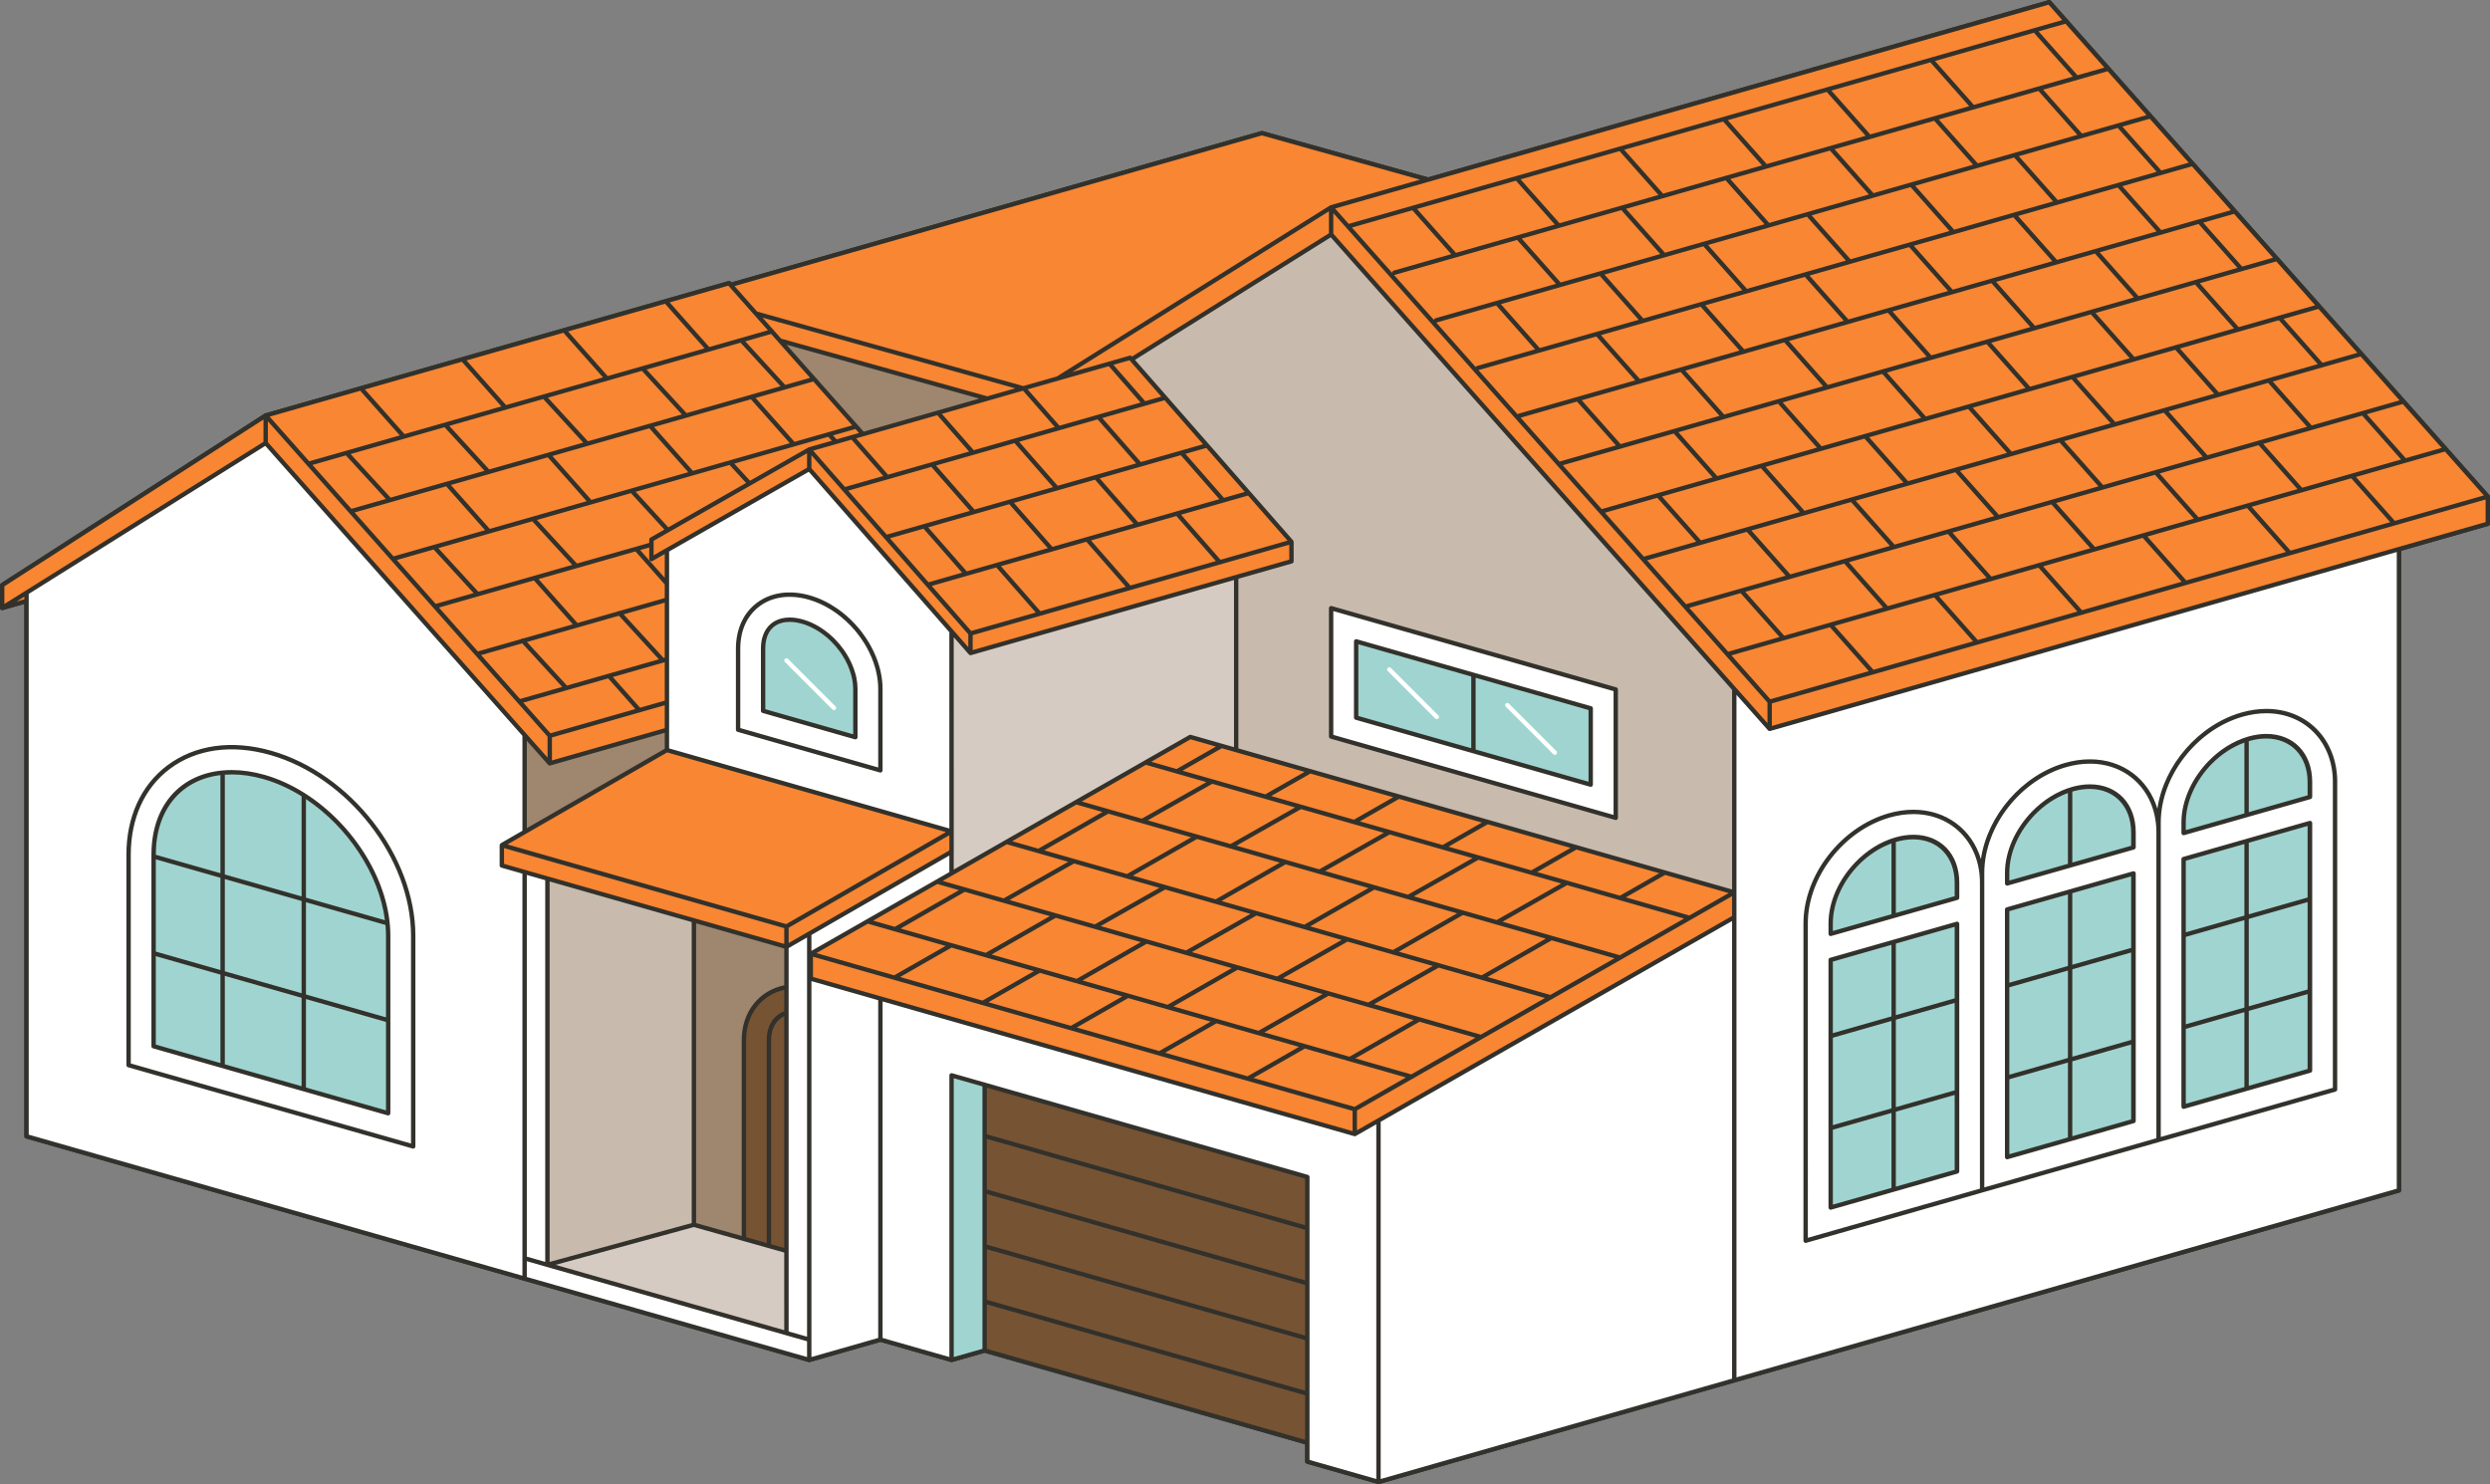
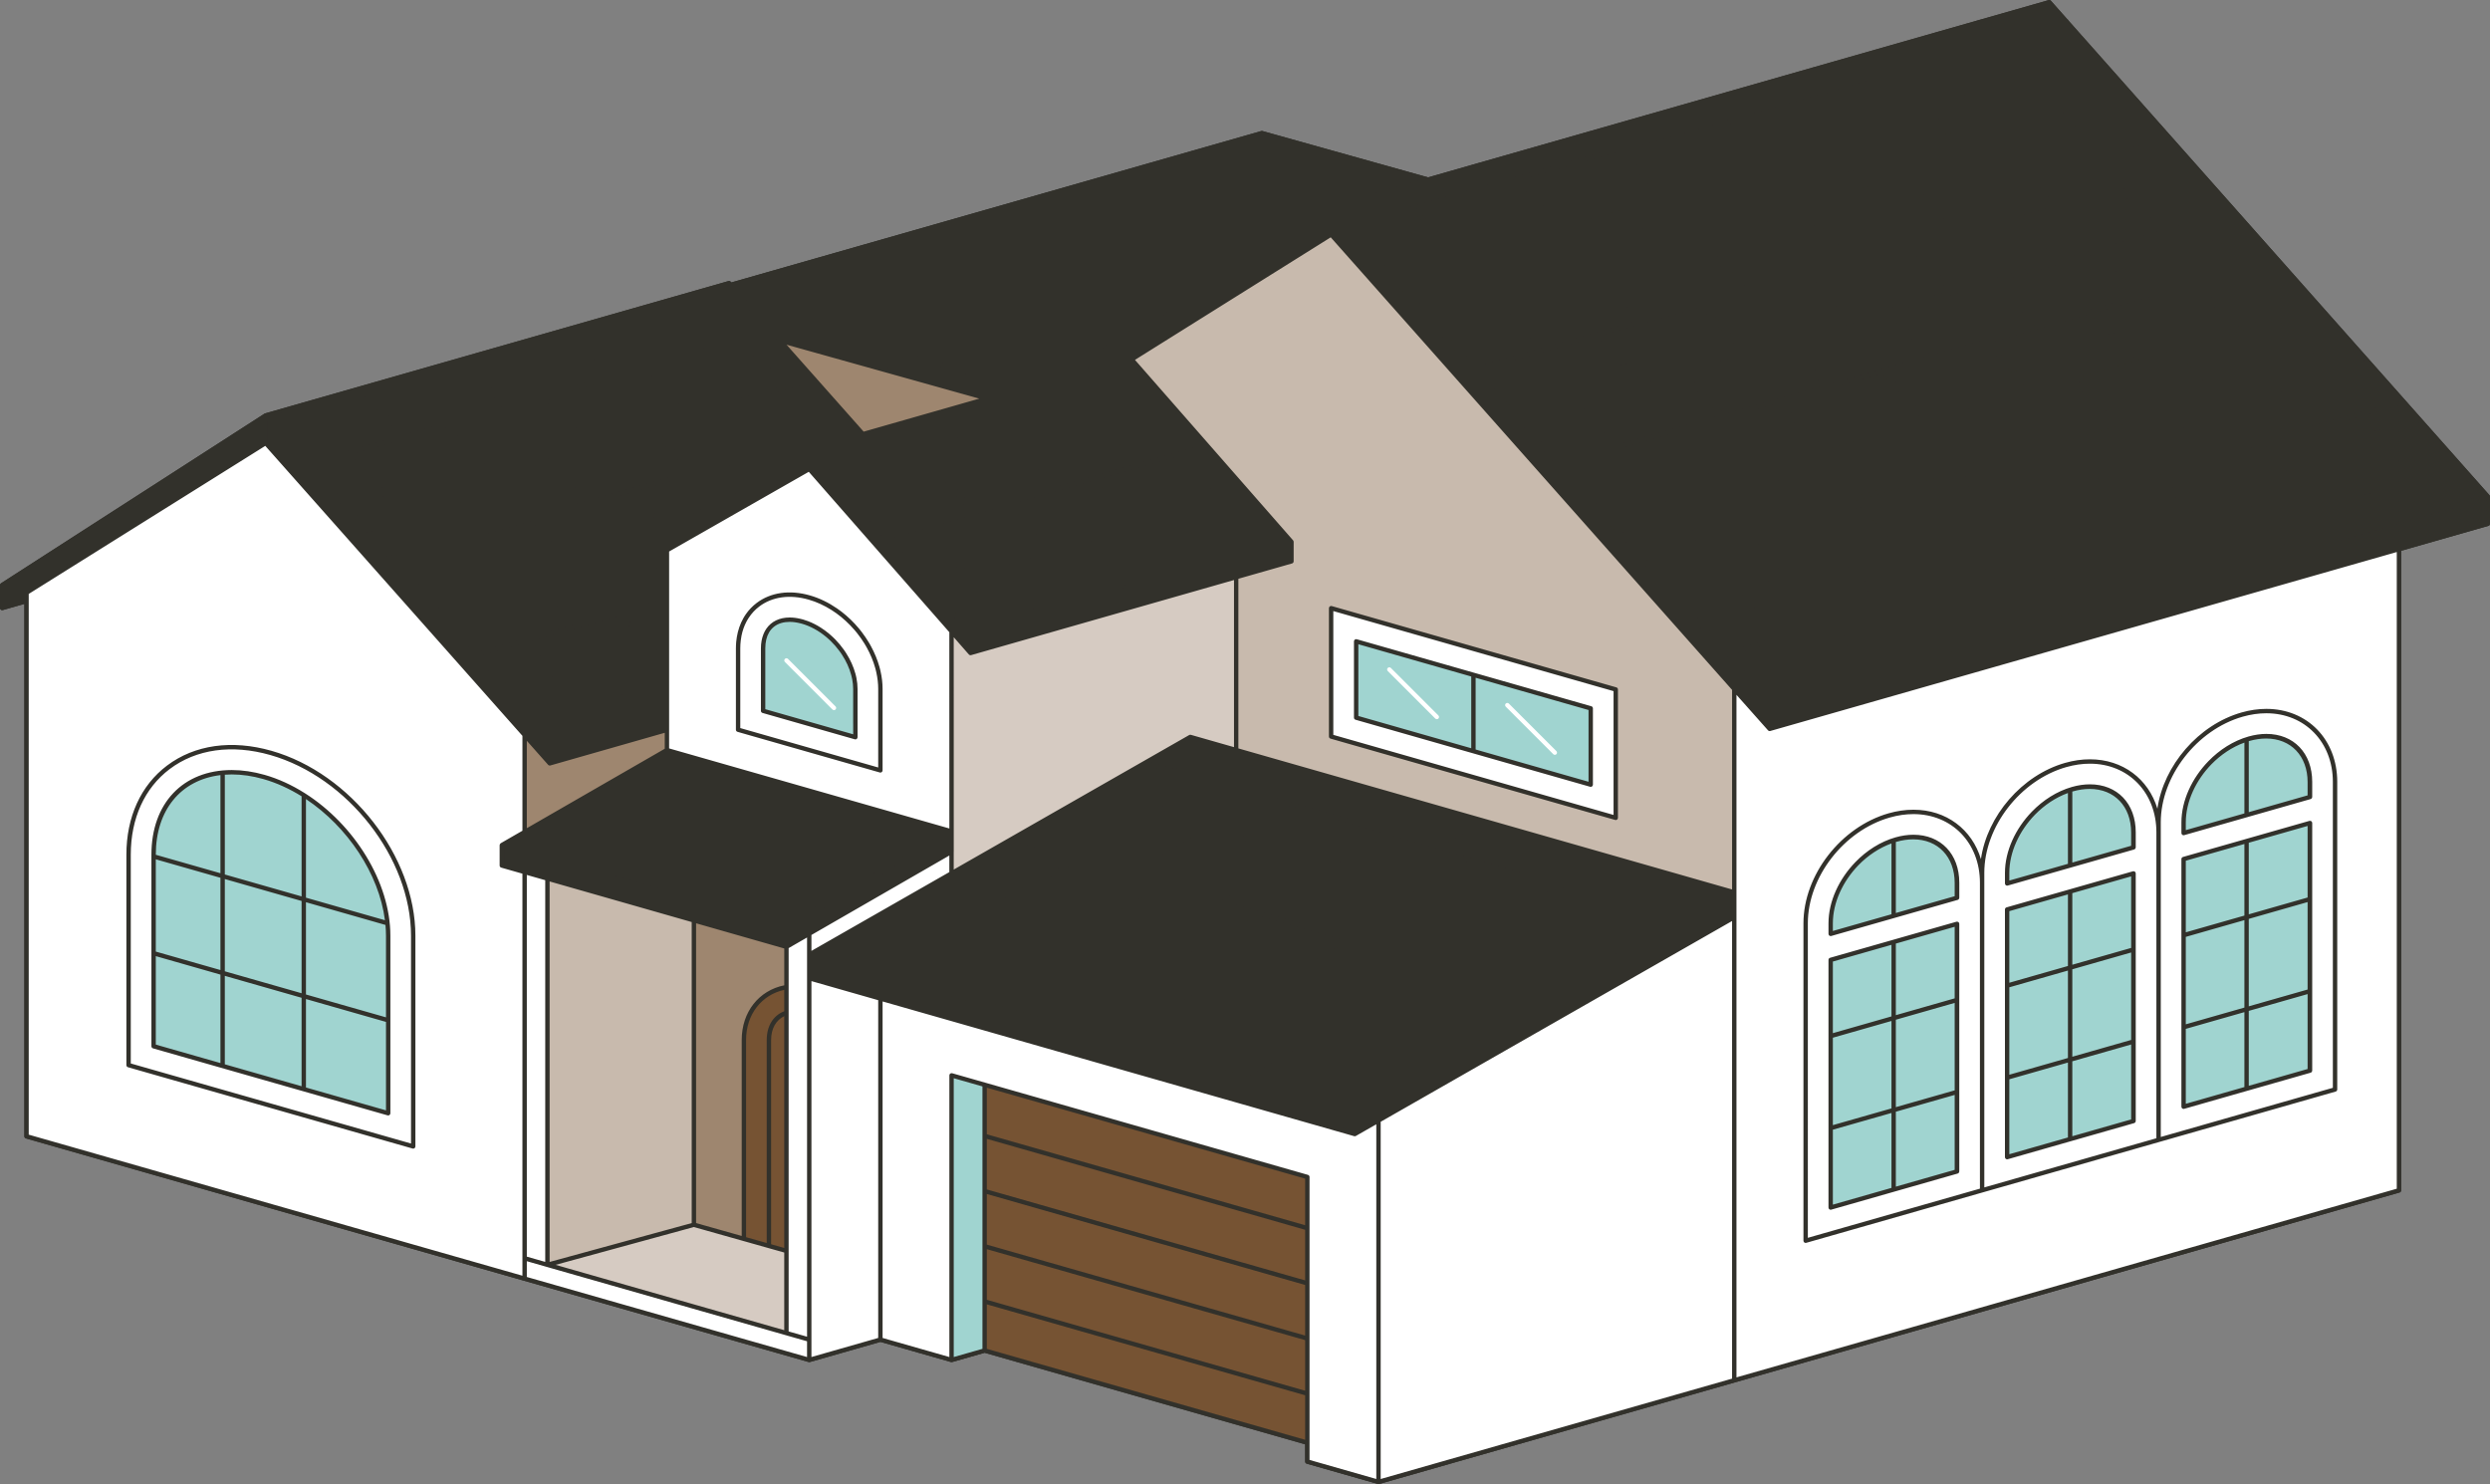
<svg xmlns="http://www.w3.org/2000/svg" height="298.1" preserveAspectRatio="xMidYMid meet" version="1.0" viewBox="0.0 -0.0 500.0 298.1" width="500.0" zoomAndPan="magnify">
  <rect x="0.0" y="-0.0" width="500.0" height="298.1" fill="#808080" stroke="none" />
  <g>
    <g id="change1_1">
      <path d="M499.998,99.709c-0.002-0.063-0.016-0.125-0.043-0.181 c-0.001-0.002-0.001-0.004-0.002-0.006c-0.017-0.034-0.038-0.066-0.064-0.094 l-8.419-9.492l-0.081-0.091l-8.39-9.459l-0.073-0.082l-8.398-9.468l-0.064-0.072 l-8.404-9.475l-0.062-0.07l-8.409-9.481l-0.052-0.058l-8.419-9.491l-0.045-0.05 l-8.424-9.498l-0.042-0.047l-8.429-9.504l-0.032-0.036l-8.438-9.513l-0.026-0.029 l-8.332-9.394c-0.039-0.119-0.124-0.209-0.23-0.259l-3.291-3.71 c-0.112-0.127-0.288-0.178-0.45-0.131L286.762,35.617l-33.257-9.305 c-0.079-0.022-0.161-0.022-0.239,0.001L146.852,56.717l-0.129-0.145 c-0.112-0.127-0.288-0.179-0.45-0.131L53.229,83.015 c-0.001,0-0.002,0.002-0.003,0.002c-0.007,0.002-0.013,0.005-0.02,0.007 c-0.004,0.001-0.008,0.001-0.012,0.003c-0.011,0.004-0.02,0.012-0.03,0.017 c-0.017,0.008-0.035,0.013-0.052,0.024L0.202,117.129 C0.076,117.21,0,117.35,0,117.499v4.582c0,0.005,0.002,0.009,0.002,0.014 c0,0.013,0.003,0.025,0.005,0.037c0.004,0.035,0.012,0.07,0.025,0.105 c0.003,0.008,0.002,0.016,0.006,0.024c0.003,0.008,0.009,0.013,0.013,0.02 c0.011,0.021,0.024,0.04,0.037,0.059c0.011,0.014,0.021,0.029,0.033,0.042 c0.016,0.017,0.033,0.03,0.051,0.044c0.014,0.011,0.027,0.022,0.043,0.032 c0.004,0.003,0.008,0.007,0.012,0.009c0.005,0.003,0.012,0.002,0.018,0.005 c0.031,0.015,0.063,0.028,0.096,0.037c0.033,0.009,0.066,0.014,0.1,0.014 c0.04,0,0.08-0.005,0.121-0.017l4.328-1.236v106.913 c0,0.196,0.13,0.369,0.319,0.423l100.017,28.576 c0,0,0,0,0.001,0l57.154,16.329 c0.04,0.011,0.08,0.017,0.121,0.017s0.081-0.006,0.121-0.017l14.167-4.048 l14.168,4.048c0.008,0.002,0.015-0.001,0.023,0.001 c0.032,0.007,0.065,0.016,0.098,0.016c0.02,0,0.04-0.006,0.06-0.008 c0.011-0.002,0.022-0.002,0.033-0.005c0.009-0.002,0.018-0.001,0.027-0.004 l6.522-1.862l64.359,18.388v3.463c0,0.196,0.13,0.369,0.319,0.423l14.288,4.082 c0.04,0.011,0.081,0.017,0.121,0.017c0.04,0,0.081-0.006,0.121-0.017 l71.441-20.408l133.473-38.135c0.189-0.054,0.319-0.226,0.319-0.423v-128.438 l17.522-5.005C499.87,105.54,500,105.367,500,105.171V99.72 C500,99.716,499.998,99.713,499.998,99.709z" fill="#32312B" />
    </g>
    <g id="change2_2">
      <path d="M157.92,198.232v43.503v9.448l-8.542-2.411v-4.597v-35.347 C149.379,203.277,152.873,199.089,157.92,198.232z M262.517,252.678v-16.333 l-14.288-4.082l-50.51-14.432v0v16.333v28.86v8.166l64.798,18.514 L262.517,252.678z" fill="#765333" />
    </g>
    <g id="change3_1">
-       <path d="M355.355,140.915v-0L499.561,99.72l-8.467-9.546l-8.467-9.546 l-8.467-9.546l-8.467-9.546l-8.467-9.546l-8.467-9.546l-8.467-9.546l-8.467-9.546 l-8.467-9.546L414.892,4.263l-3.392-3.823L286.763,36.074l-33.376-9.338 L146.706,57.215l-0.312-0.352L53.35,83.437L0.44,117.499l-0,4.582l4.888-1.396 v-1.663l48.022-30.055l51.996,58.631h0l5.047,5.691l23.53-6.722v-5.529v-0.005 v-3.37v-20.474v-6.698l5.157-2.944l13.807-7.88l9.612-5.486l24.753,28.247 l2.365,2.698l0,0.001l1.452,1.657l0.006,0.007l1.454,1.659l0.963,1.099 l1.386,1.582l17.533-5.009l35.817-10.232l11.1-3.171v-3.924l-8.573-9.784 l-8.385-9.568l-8.385-9.568l-1.43-1.632l-2.861-3.265l-2.463-2.81l40.062-25.082 l12.133,13.681l2.89,3.259l0.002-0.001l73.034,82.34l144.206-41.195V99.72 L355.355,140.915z M156.616,68.388l41.646,11.652l-24.981,7.137L156.616,68.388z M105.346,171.016v-0h-0l-4.575-1.308l4.575-2.636h0v-0 l0.161-0.093l28.409-16.364l0.006,0.002l0.52,0.149l56.627,16.179l-0.229,0.132 l-28.341,16.332l-4.576,2.637l-0.003-0.001l-23.998-6.86l-23.998-6.86 L105.346,171.016z M191.07,171.031l-28.571,16.464l-4.576,2.637l-0.003-0.001 l-18.583-5.309l-5.415-1.547l-17.306-4.945l-6.691-1.912l-4.579-1.308v-0 h-0l-4.575-1.307v-4.082l4.575,1.307h0l4.579,1.308l23.998,6.856 l23.998,6.857l0.003,0.001l4.576-2.637l28.345-16.334l0.225-0.13l0.006-0.004 v1.169l-0,2.913v0L191.07,171.031z M248.229,150.615l100.018,28.58v0 v0l-36.882,21.073l-13.96,7.976l-13.96,7.976l-6.64,3.794h-0 l-4.763,2.722l-23.813-6.804l-55.699-15.914l-1.282-0.366l-0.172-0.049 l-0-0l-0.004-0.001l-11.461-3.275l-2.823-0.807l-13.979-3.994 l28.261-16.149l0.006-0.003l0-0l0.039-0.022l1.415-0.808l46.484-26.562 L248.229,150.615z M311.368,200.27l36.879-21.074v3.994v0.998l-71.441,40.82 l-4.763,2.722l-23.813-6.804l-55.699-15.914l-1.255-0.359l-0.199-0.057h-0 l-0.004-0.001l-14.284-4.081l-13.979-3.994v-4.992l13.979,3.995l14.284,4.082 l0.004,0.001l0,0l0.172,0.049l1.282,0.366l55.699,15.916l23.813,6.805 l4.763-2.722l6.645-3.797l13.959-7.977L311.368,200.27z" fill="#F88632" />
-     </g>
+       </g>
    <g id="change4_1">
      <path d="M319.423,142.244l0,15.322l-47.103-13.458v-15.322L319.423,142.244z M53.021,156.023c-2.219-0.632-4.396-0.953-6.47-0.953 c-9.54,0-15.705,6.498-15.705,16.554v0.352v19.441v18.677l47.103,13.458v-35.643 C77.949,174.476,66.533,159.874,53.021,156.023z M169.25,130.945 c-0-0.001-0.001-0.001-0.001-0.002c-0.67-0.977-1.453-1.892-2.32-2.71 c-0.258-0.243-0.522-0.479-0.795-0.704c-1.503-1.243-3.214-2.198-5.011-2.71 c-0.885-0.252-1.742-0.38-2.546-0.38c-3.343,0-5.34,2.155-5.34,5.764v1.942 v3.371v0.003v4.847v0.682v1.693l18.526,5.293v-2.485v-7.205 c0-0.829-0.106-1.668-0.301-2.503C171.066,134.146,170.295,132.47,169.25,130.945z M191.336,216.008l-0.261-0.074h-0v16.329v0v31.712v0.947v8.165 l6.643-1.896v-8.166v-28.86v-16.333v-0l-5.189-1.483L191.336,216.008z M438.475,222.237l25.34-7.24v-49.723l-25.34,7.234V222.237z M455.046,147.859 c-1.122,0-2.295,0.172-3.486,0.511c-2.923,0.833-5.626,2.561-7.81,4.799 c-3.201,3.3-5.275,7.699-5.275,11.981v2.131l25.34-7.234v-2.995 C463.815,151.553,460.291,147.859,455.046,147.859z M403.04,232.361l25.34-7.24 v-49.723l-25.34,7.234V232.361z M419.611,157.983c-1.122,0-2.295,0.172-3.486,0.511 c-2.923,0.833-5.626,2.561-7.81,4.799c-3.201,3.3-5.275,7.699-5.275,11.981 v2.131l25.34-7.234v-2.995C428.38,161.678,424.856,157.983,419.611,157.983z M384.176,168.107c-1.122,0-2.295,0.172-3.486,0.511 c-2.923,0.833-5.626,2.561-7.81,4.799c-3.201,3.3-5.275,7.699-5.275,11.981 v2.131l25.34-7.234v-2.995C392.945,171.802,389.421,168.107,384.176,168.107z M367.605,242.486l25.34-7.24v-49.723l-25.34,7.234V242.486z" fill="#A0D4D0" />
    </g>
    <g id="change5_1">
      <path d="M173.28,87.177l-16.665-18.789l41.646,11.652L173.28,87.177z M191.071,199.604l0.004,0.001l0,0l0.172,0.049l1.282,0.366l55.699,15.916 l23.813,6.805l4.763-2.722l6.645-3.797l13.959-7.977l13.959-7.976l36.879-21.074 l-36.882,21.073l-13.96,7.976l-13.96,7.976l-6.64,3.794h-0l-4.763,2.722 l-23.813-6.804l-55.699-15.914l-1.282-0.366l-0.172-0.049l-0-0 l-0.004-0.001l-11.461-3.275l-2.823-0.807l-13.979-3.994l13.979,3.995 L191.071,199.604z M481.719,110.268v128.77l-133.472,38.135l-71.442,20.408v0 l-14.288-4.082v-3.794l-0-37.026v-16.333l-14.288-4.082l-50.51-14.432 l-5.189-1.483l-1.193-0.341l-0.261-0.074h-0v16.329v31.712v0.947v8.165 l-14.288-4.082v-0l-14.288,4.082l-57.153-16.329v-0L5.328,228.18V119.022 l48.022-30.055l51.996,58.631h0l5.047,5.691l23.53-6.722v-5.529v-0.005v-3.37 v-20.474v-6.698l5.157-2.944l13.807-7.88l9.612-5.486l24.753,28.247l2.365,2.698 l0,0.001l1.452,1.657l0.006,0.007l1.454,1.659l0.963,1.099l1.386,1.582 l17.533-5.009l35.817-10.232l11.1-3.171v-3.924l-8.573-9.784l-8.385-9.568 l-8.385-9.568l-1.43-1.632l-2.861-3.265l-2.463-2.81l40.062-25.082 l12.133,13.681l2.89,3.259l65.929,74.341v0l7.108,7.998L481.719,110.268z M319.423,142.244l-47.103-13.458v15.322l47.103,13.458L319.423,142.244z M153.236,142.742 l18.526,5.293v-2.485v-7.205c0-0.829-0.106-1.668-0.301-2.503 c-0.396-1.697-1.166-3.373-2.211-4.897c-0-0.001-0.001-0.001-0.001-0.002 c-0.67-0.977-1.453-1.892-2.32-2.71c-0.258-0.243-0.522-0.479-0.795-0.704 c-1.503-1.243-3.214-2.198-5.011-2.71c-0.885-0.252-1.742-0.38-2.546-0.38 c-3.343,0-5.34,2.155-5.34,5.764v1.942v3.371v0.003v4.847v0.682V142.742z M100.77,169.708l4.575,1.308h0v0l4.579,1.309l23.998,6.86 l23.998,6.86l0.003,0.001l4.576-2.637l28.341-16.332l0.229-0.132l-56.627-16.179 l-0.52-0.149l-0.006-0.002l-28.409,16.364l-0.161,0.093v0h-0 L100.77,169.708z M77.949,187.91c0-13.434-11.416-28.036-24.928-31.886 c-2.219-0.632-4.396-0.953-6.47-0.953c-9.54,0-15.705,6.498-15.705,16.554v0.352 v19.441v18.677l47.103,13.458V187.91z M105.346,175.109v0l4.579,1.308 l6.691,1.912l17.306,4.945l5.415,1.547l18.583,5.309l0.003,0.001l4.576-2.637 l28.571-16.464l0.006-0.003v-0l0-2.913v-1.169l-0.006,0.004l-0.225,0.13 l-28.345,16.334l-4.576,2.637l-0.003-0.001l-23.998-6.857l-23.998-6.856 l-4.579-1.308h-0l-4.575-1.307v4.082l4.575,1.307H105.346z M157.92,198.232 c-5.048,0.856-8.542,5.044-8.542,10.596v35.347v4.597l8.542,2.411v-9.448V198.232 z M348.247,184.188v-4.992v-0v-0L248.229,150.615l-9.216-2.633l-46.484,26.562 l-1.415,0.808l-0.039,0.022l-0,0l-0.006,0.003l-28.261,16.149v4.992 l13.979,3.994l14.284,4.081l0.004,0.001h0l0.199,0.057l1.255,0.359 l55.699,15.914l23.813,6.804l4.763-2.722L348.247,184.188z M463.815,214.997v-49.723 l-25.34,7.234v49.729L463.815,214.997z M443.75,153.169 c-3.201,3.3-5.275,7.699-5.275,11.981v2.131l25.34-7.234v-2.995 c0-5.499-3.524-9.194-8.769-9.194c-1.122,0-2.295,0.172-3.486,0.511 C448.637,149.203,445.934,150.931,443.75,153.169z M428.38,225.121v-49.723 l-25.34,7.234v49.729L428.38,225.121z M408.315,163.293 c-3.201,3.3-5.275,7.699-5.275,11.981v2.131l25.34-7.234v-2.995 c0-5.499-3.524-9.194-8.769-9.194c-1.122,0-2.295,0.172-3.486,0.511 C413.202,159.327,410.5,161.055,408.315,163.293z M392.945,235.246v-49.723 l-25.34,7.234v49.729L392.945,235.246z M372.881,173.418 c-3.201,3.3-5.275,7.699-5.275,11.981v2.131l25.34-7.234v-2.995 c0-5.499-3.524-9.194-8.769-9.194c-1.122,0-2.295,0.172-3.486,0.511 C377.767,169.452,375.065,171.179,372.881,173.418z" fill="#FFF" />
    </g>
    <g id="change5_2">
      <path d="M312.214,151.577c-0.112,0-0.225-0.043-0.311-0.129l-9.542-9.542 c-0.171-0.172-0.171-0.45,0-0.622c0.172-0.172,0.451-0.172,0.622,0l9.542,9.542 c0.171,0.172,0.171,0.45,0,0.622C312.439,151.534,312.326,151.577,312.214,151.577z M288.52,144.421c-0.112,0-0.225-0.043-0.311-0.129l-9.542-9.542 c-0.171-0.172-0.171-0.45,0-0.622c0.172-0.172,0.451-0.172,0.622,0l9.542,9.542 c0.171,0.172,0.171,0.45,0,0.622C288.745,144.378,288.632,144.421,288.52,144.421z M167.466,142.604c-0.112,0-0.225-0.043-0.311-0.129l-9.542-9.542 c-0.171-0.172-0.171-0.45,0-0.622c0.172-0.172,0.451-0.172,0.622,0l9.542,9.542 c0.171,0.172,0.171,0.45,0,0.622C167.691,142.561,167.578,142.604,167.466,142.604z" fill="#FFF" />
    </g>
    <g fill="#765333" id="change2_1">
      <path d="M139.337 184.821L139.337 245.94 109.925 253.985 109.925 176.418z" opacity=".4" />
      <path d="M109.925 253.985L157.92 267.696 157.92 251.184 139.337 245.94z" opacity=".3" />
      <path d="M105.346 147.597L110.393 153.288 133.923 146.566 133.923 150.613 133.916 150.615 105.346 167.073z" opacity=".7" />
      <path d="M173.28 87.177L156.616 68.388 198.262 80.041z" opacity=".7" />
      <path d="M194.879 131.131L248.229 115.89 248.229 150.615 239.013 147.982 191.07 175.378 191.07 126.784z" opacity=".3" />
      <path d="M248.229,115.89v34.725l100.018,28.58l-0-40.827 l-80.952-91.281l-40.068,25.076l32.102,36.633v3.924L248.229,115.89z M267.295,122.124l57.153,16.329l0,25.774l-57.153-16.329L267.295,122.124z" opacity=".4" />
      <path d="M157.92,198.232v-8.102l-18.583-5.309v61.118l10.041,2.834 v-39.945C149.378,203.277,152.873,199.089,157.92,198.232z" opacity=".7" />
    </g>
    <g id="change1_2">
      <path d="M267.03,121.773c-0.11,0.083-0.175,0.213-0.175,0.351v25.774 c0,0.196,0.13,0.369,0.319,0.423l57.153,16.329 c0.04,0.011,0.08,0.017,0.121,0.017c0.094,0,0.187-0.03,0.265-0.089 c0.11-0.083,0.175-0.213,0.175-0.351v-25.774c0-0.196-0.13-0.369-0.319-0.423 l-57.153-16.329C267.284,121.664,267.141,121.69,267.03,121.773z M324.008,163.645 l-56.274-16.078v-24.86l56.274,16.078V163.645z M272.199,144.531l47.103,13.458 c0.04,0.011,0.08,0.017,0.121,0.017c0.094,0,0.187-0.03,0.265-0.089 c0.11-0.083,0.175-0.213,0.175-0.351l-0-15.322 c0-0.196-0.13-0.369-0.319-0.423l-47.103-13.458 c-0.132-0.038-0.275-0.011-0.386,0.072c-0.11,0.083-0.175,0.213-0.175,0.351 v15.322C271.88,144.305,272.01,144.477,272.199,144.531z M318.983,142.576 l0.001,14.407l-22.672-6.478v-14.407L318.983,142.576z M272.76,129.369l22.672,6.478 v14.407l-22.672-6.478V129.369z M499.998,99.709 c-0.002-0.063-0.016-0.125-0.043-0.181c-0.001-0.002-0.001-0.004-0.002-0.006 c-0.017-0.034-0.038-0.066-0.064-0.094l-8.419-9.492l-0.081-0.091l-8.39-9.459 l-0.073-0.082l-8.398-9.468l-0.064-0.072l-8.404-9.475l-0.062-0.07l-8.409-9.481 l-0.052-0.058l-8.419-9.491l-0.045-0.05l-8.424-9.498l-0.042-0.047l-8.429-9.504 l-0.032-0.036l-8.438-9.513l-0.026-0.029l-8.332-9.394 c-0.039-0.119-0.124-0.209-0.23-0.259l-3.291-3.71 c-0.112-0.127-0.288-0.178-0.45-0.131L286.762,35.617l-33.257-9.305 c-0.079-0.022-0.161-0.022-0.239,0.001L146.852,56.717l-0.129-0.145 c-0.112-0.127-0.288-0.179-0.45-0.131L53.229,83.015 c-0.001,0-0.002,0.002-0.003,0.002c-0.007,0.002-0.013,0.005-0.02,0.007 c-0.004,0.001-0.008,0.001-0.012,0.003c-0.011,0.004-0.02,0.012-0.03,0.017 c-0.017,0.008-0.035,0.013-0.052,0.024L0.202,117.129 C0.076,117.21,0,117.35,0,117.499v4.582c0,0.005,0.002,0.009,0.002,0.014 c0,0.013,0.003,0.025,0.005,0.037c0.004,0.035,0.012,0.07,0.025,0.105 c0.003,0.008,0.002,0.016,0.006,0.024c0.003,0.008,0.009,0.013,0.013,0.02 c0.011,0.021,0.024,0.04,0.037,0.059c0.011,0.014,0.021,0.029,0.033,0.042 c0.016,0.017,0.033,0.03,0.051,0.044c0.014,0.011,0.027,0.022,0.043,0.032 c0.004,0.003,0.008,0.007,0.012,0.009c0.005,0.003,0.012,0.002,0.018,0.005 c0.031,0.015,0.063,0.028,0.096,0.037c0.033,0.009,0.066,0.014,0.1,0.014 c0.04,0,0.08-0.005,0.121-0.017l4.328-1.236v106.913 c0,0.196,0.13,0.369,0.319,0.423l100.017,28.576 c0,0,0,0,0.001,0l57.154,16.329 c0.04,0.011,0.08,0.017,0.121,0.017s0.081-0.006,0.121-0.017l14.167-4.048 l14.168,4.048c0.008,0.002,0.015-0.001,0.023,0.001 c0.032,0.007,0.065,0.016,0.098,0.016c0.02,0,0.04-0.006,0.06-0.008 c0.011-0.002,0.022-0.002,0.033-0.005c0.009-0.002,0.018-0.001,0.027-0.004 l6.522-1.862l64.359,18.388v3.463c0,0.196,0.13,0.369,0.319,0.423l14.288,4.082 c0.04,0.011,0.081,0.017,0.121,0.017c0.04,0,0.081-0.006,0.121-0.017 l71.441-20.408l133.473-38.135c0.189-0.054,0.319-0.226,0.319-0.423v-128.438 l17.522-5.005C499.87,105.54,500,105.367,500,105.171V99.72 C500,99.716,499.998,99.713,499.998,99.709z M481.28,110.851v127.855l-132.593,37.884 l-0,0v-92.402v-0.998v-3.994v-39.67l6.339,7.133 c0.015,0.016,0.033,0.028,0.049,0.042c0.01,0.008,0.02,0.018,0.031,0.026 c0.017,0.012,0.035,0.021,0.053,0.03c0.008,0.004,0.017,0.008,0.026,0.011 c0.004,0.002,0.008,0.004,0.012,0.005c0.01,0.004,0.018,0.009,0.028,0.013 c0.042,0.013,0.085,0.021,0.129,0.021c0,0,0,0,0,0 c0.003,0,0.007-0.001,0.01-0.001c0.037-0.001,0.075-0.005,0.112-0.015 L481.28,110.851z M277.245,296.998v-39.654v-0.457v-0.457v-31.166l70.562-40.317 v91.644v0.251l-0.36,0.103l-0.8,0.229L277.245,296.998z M197.279,270.859 l-5.764,1.645v-7.25v-0v-0.332v-0.126V264.796v-0.457v-15.442v-16.635v-15.746 l0.264,0.075l0.311,0.089l0.44,0.126l0.44,0.126l4.31,1.231v0v15.418 v0.458v0.457v28.197v0.457v0.457V270.859z M177.588,268.775l-0.361-0.103v-0.251 v-6.999v-0.457v-0.457v-23.831v-0.457v-0.457v-34.666l13.405,3.83l0.004,0.001 l0.2,0.057l0.236,0.067l0.004,0.001h0l0.201,0.058l0.234,0.067 l0.004,0.001l0.202,0.058l0.372,0.106l0.44,0.126l0.44,0.126l54.82,15.663 l0.439,0.126l0.44,0.126l23.253,6.644c0.001,0,0.002,0,0.004,0 c0.039,0.011,0.078,0.016,0.117,0.016c0.043,0,0.086-0.008,0.127-0.02 c0.013-0.004,0.025-0.01,0.038-0.015c0.018-0.007,0.037-0.012,0.054-0.022 l4.105-2.346v30.412v0.457v0.457v39.906l-13.409-3.831V289.704v-36.443v-0.457v-0.457 v-16.001c0-0.196-0.13-0.369-0.319-0.423l-13.969-3.991l-0.44-0.126 l-0.439-0.126l-49.95-14.271l-4.87-1.391l-0.44-0.126l-0.44-0.126 l-0.316-0.09l-0.259-0.074l-0.003-0.001l-0.178-0.051l-0.137-0.039 c-0.04-0.011-0.08-0.006-0.12-0.006h-0c-0.001,0-0.002-0-0.003-0 c-0.063,0-0.121,0.014-0.179,0.041c-0.028,0.013-0.058,0.018-0.083,0.037 c-0.11,0.083-0.175,0.213-0.175,0.351v15.998v0.457v0.457v31.493v0.251v0.206 v0.126v0.126v0.206v0.251v6.999l-12.248-3.499L177.588,268.775z M162.939,272.503 v-3.499v-11.664v-0.457v-0.157v-0.301v-0.157v-0.457v-2.678v-0.915v-11.459v-0.457 v-0.457v-35.666v-0.94v-4.333v-0.453v-0.453v-0.985l13.408,3.831v35.168v0.457 v0.457v23.328v0.457v0.457v7.501L162.939,272.503z M106.146,256.528l-0.36-0.103 l-0-0v-0.251l0-2.819v-0.097l4.018,1.15 c0.004,0.001,0.008,0.001,0.012,0.002l1.073,0.307l0.8,0.229l0.8,0.229 l42.902,12.258l2.088,0.597l0.44,0.126l0.44,0.126l3.7,1.057v3.167v0 l-4.139-1.183l-0.44-0.126l-50.534-14.438L106.146,256.528z M0.879,117.739 l52.031-33.496v2.709v0.519v0.519v0.733L5.768,118.227l-0.44,0.275l-0.44,0.275 l-4.009,2.509V117.739z M54.142,83.668l18.252-5.213 c0.017,0.066,0.044,0.129,0.092,0.184l7.803,8.799l-18.194,5.196l-6.004-6.77 L54.142,83.668z M113.14,66.819c0.004,0.004,0.005,0.01,0.008,0.014l7.94,8.953 l-19.462,5.558l-7.952-8.966L113.14,66.819z M285.147,36.078l-17.973,5.134 c-0,0-0.001,0.001-0.001,0.001c-0.007,0.002-0.013,0.006-0.02,0.008 c-0.005,0.002-0.009,0.001-0.014,0.003c-0.011,0.004-0.019,0.012-0.03,0.017 c-0.016,0.007-0.032,0.012-0.047,0.021l-54.835,34.331l-6.747,1.928L166.556,66.628 l-14.519-4.064l-4.539-5.118l105.889-30.254L285.147,36.078z M288.379,36.07 l122.977-35.131l2.744,3.094l-5.65,1.614l-0.055,0.016l-20.751,5.928l-0.047,0.013 l-20.76,5.931l-0.038,0.011l-20.77,5.934l-0.027,0.008l-20.78,5.936 l-0.017,0.005L304.413,35.367l-0.006,0.002l-9.171,2.62l-0.807,0.231l-0.807,0.231 l-22.79,6.51l-2.744-3.094l18.677-5.335l0.807-0.231L288.379,36.07z M355.794,145.783v-4.536l143.327-40.944v4.537L355.794,145.783z M104.906,256.174 L5.768,227.848V120.684v-1.42l47.5-29.729l51.638,58.227v19.055l-4.355,2.509 c-0.016,0.009-0.023,0.027-0.038,0.038c-0.002,0.002-0.005,0.002-0.008,0.003 c-0.01,0.007-0.014,0.019-0.023,0.027c-0.037,0.035-0.073,0.069-0.096,0.115 c-0.03,0.058-0.048,0.121-0.052,0.188c-0,0.007-0.005,0.014-0.005,0.021 v4.082c0,0.196,0.13,0.369,0.319,0.423l4.256,1.216l0,77.378L104.906,256.174 z M89.267,85.788l8.034,8.754l-18.867,5.389l-8.035-8.754L89.267,85.788z M109.08,80.13l8.034,8.754l-18.867,5.389l-8.034-8.754L109.08,80.13z M128.892,74.471l8.034,8.753l-18.867,5.389l-8.034-8.754L128.892,74.471z M148.705,68.813l8.033,8.753l-5.906,1.687l-0.068,0.02l-11.244,3.212 l-0.44,0.126l-0.439,0.126l-0.768,0.219l-8.034-8.753l8.802-2.514l0.439-0.126 l0.44-0.126L148.705,68.813z M153.371,67.48l0.565-0.161l0.243-0.069 l0.564-0.161l0.106-0.03l0.071,0.08l0.376,0.425l0.162,0.182l0.377,0.425 l0.539,0.607l6.294,7.096l-4.982,1.423l-8.033-8.753l2.912-0.832L153.371,67.48z M162.06,198.267v0.447v4.242v0.914v36.225v0.457v0.457v10.957v0.915v2.678v0.457 v0.157v0.301v0.157v0.457v11.333l-3.7-1.057v-11.333v-0.457v-0.157v-0.301v-0.157 v-0.457v-2.678v-0.641v-0.274v-8.843v-0.457v-0.457v-37.435v-0.909v-4.196v-0.444 v-0.444v-7.337l3.7-2.132v9.565V198.267z M89.596,97.658 c0.005,0.006,0.006,0.013,0.011,0.019l7.802,8.798l-18.382,5.251l-7.819-8.816 L89.596,97.658z M109.991,91.833l7.818,8.816l-19.462,5.559l-7.818-8.816 L109.991,91.833z M130.39,86.006l7.818,8.815l-19.462,5.559l-7.818-8.816 L130.39,86.006z M138.64,83.65l0.439-0.126l0.44-0.126l11.269-3.219 l7.817,8.815l-19.086,5.452l-0.375,0.107l-0.065-0.073l-0.439-0.496l-7.313-8.246 L138.64,83.65z M163.313,76.602l7.818,8.814l-4.743,1.355l-0.122,0.035 l-6.722,1.92l-7.817-8.815L163.313,76.602z M153.115,63.779l50.751,14.204h-0 l-4.239,1.211l-0.808,0.231l-0.558,0.159l-41.402-11.584l-0.376-0.424 l-0.539-0.608l-0.511-0.576c-0.041-0.103-0.113-0.185-0.206-0.232l-2.112-2.381 L153.115,63.779z M207.097,77.974l2.443-0.698l1.523-0.435l1.524-0.435 l10.054-2.872l0.555,0.633l0.006,0.007l0.287,0.328l0.006,0.007l0.287,0.328 l0.006,0.007l0.957,1.093v0l0.32,0.366l0.32,0.366v0l2.22,2.534 l0.32,0.366l0.32,0.366l0.789,0.9l-8.611,2.46 c-0.005,0.002-0.01,0.003-0.015,0.005l-7.559,2.16l-0.098,0.028l-0.342-0.39 l-0.439-0.502l-0.302-0.344l-0.53-0.605l-0.365-0.417l-0.134-0.153l-0.008-0.009 l-0.023-0.026l-0.263-0.3l-0.008-0.009l-0.095-0.108l-0.191-0.218l-0.008-0.009 l-0.331-0.378l-2.158-2.463l-0.293-0.335l-0.293-0.335l-0.038-0.044l-0-0 l-0.53-0.605l-0.045-0.051l0.739-0.211H207.097z M296.046,38.671l0.808-0.231 l7.552-2.157l5.037,5.68l0.539,0.607l0.538,0.607l1.704,1.921l-19.863,5.675 l-7.818-8.816l10.697-3.056L296.046,38.671z M325.207,30.341l7.818,8.814 l-16.632,4.752l-0.808,0.231l-0.807,0.231l-1.616,0.462l-1.078-1.216l-0.539-0.607 l-0.539-0.607l-5.662-6.385L325.207,30.341z M346.008,24.399l7.817,8.814 l-19.863,5.675l-7.818-8.814L346.008,24.399z M366.81,18.456l7.816,8.813 l-19.863,5.675l-7.817-8.814L366.81,18.456z M387.612,12.514l7.816,8.812 l-19.864,5.675l-7.816-8.813L387.612,12.514z M408.414,6.571l7.814,8.812 l-19.863,5.675l-7.816-8.812L408.414,6.571z M425.247,25.686l7.819,8.817 l-7.82,2.234c-0.003,0.001-0.007,0.002-0.011,0.003l-12.033,3.438l-7.819-8.817 L425.247,25.686z M441.481,44.979l7.819,8.817l-8.498,2.428 c-0.008,0.002-0.015,0.004-0.023,0.007l-11.343,3.241l-7.819-8.817L441.481,44.979 z M457.604,64.303l7.819,8.817l-9.955,2.844c-0.013,0.004-0.025,0.006-0.037,0.011 l-9.872,2.82l-7.819-8.817L457.604,64.303z M474.329,83.455l7.819,8.817 l-9.971,2.848c-0.018,0.004-0.035,0.008-0.053,0.015l-9.84,2.811l-7.819-8.817 L474.329,83.455z M459.96,110.575l-7.818-8.816l20.001-5.714l7.819,8.816 L459.96,110.575z M157.48,267.113l-2.168-0.619l-41.222-11.778l-0.8-0.229 l-0.801-0.229l-0.929-0.265l21.922-5.996l0.44-0.12l0.44-0.12l4.973-1.36 l0.339,0.096l0.805,0.227l0.805,0.227l7.655,2.16l0.44,0.124l0.439,0.124 l4.304,1.215l3.358,0.948v0.057v2.678v0.457v0.157v0.301v0.157v0.457V267.113z M110.064,153.58c0.011,0.012,0.026,0.017,0.037,0.027 c0.011,0.01,0.015,0.024,0.027,0.032c0.019,0.014,0.04,0.021,0.061,0.032 c0.014,0.008,0.028,0.017,0.043,0.022c0.052,0.02,0.106,0.034,0.161,0.034 c0.04,0,0.081-0.006,0.121-0.017l22.969-6.562v3.208l-27.697,15.955v-17.557 L110.064,153.58z M106.883,104.684l8.034,8.754l-18.866,5.39l-8.035-8.754 L106.883,104.684z M126.694,99.024l6.723,7.325l-2.825,1.612 c-0.137,0.078-0.222,0.224-0.222,0.382v0.679l-14.508,4.144l-8.034-8.754 L126.694,99.024z M139.08,95.487l0.44-0.126l6.987-1.996l3.321,3.618 l-10.308,5.883l-0.44,0.251l-0.439,0.251l-4.44,2.534l-6.56-7.148l11-3.142 L139.08,95.487z M166.319,87.706l0.729,0.795l-4.659,1.331l-0.003,0.001 l-0.008,0.002c-0.002,0.001-0.003,0.003-0.006,0.003 c-0.003,0.001-0.006,0.003-0.009,0.004c-0.006,0.002-0.013,0.002-0.019,0.004 c-0.009,0.003-0.016,0.01-0.025,0.014c-0.013,0.006-0.026,0.009-0.038,0.016 l-11.671,6.661l-3.158-3.441L166.319,87.706z M316.394,44.821l0.807-0.231 l0.808-0.231l7.562-2.16l7.819,8.816l-20.001,5.715l-0.795-0.896l-0.324-0.365 l-0.324-0.365l-2.244-2.531v-0l-0.324-0.365l-0.323-0.365l-0-0 l-3.485-3.93L316.394,44.821z M346.509,36.217l7.819,8.816l-20.001,5.714 l-7.819-8.816L346.509,36.217z M367.447,30.235l7.819,8.817l-20,5.714 l-7.819-8.816L367.447,30.235z M388.386,24.252l7.819,8.817l-20.001,5.714 l-7.819-8.817L388.386,24.252z M404.446,31.629l7.819,8.817l-7.959,2.274 c-0.003,0.001-0.006,0.002-0.009,0.003l-11.896,3.399l-7.819-8.817L404.446,31.629 z M420.679,50.921l7.819,8.817l-8.637,2.467 c-0.007,0.002-0.013,0.003-0.019,0.006l-11.208,3.202l-7.819-8.817 L420.679,50.921z M436.803,70.246l7.819,8.817l-10.096,2.884 c-0.01,0.003-0.02,0.005-0.031,0.009l-9.738,2.782l-7.819-8.817L436.803,70.246 z M453.528,89.398l7.819,8.817l-10.115,2.889 c-0.014,0.004-0.028,0.007-0.042,0.012l-9.708,2.773l-7.819-8.817L453.528,89.398z M430.288,107.087c-0.012,0.003-0.023,0.006-0.034,0.01l-9.573,2.735l-7.819-8.817 l19.864-5.675l7.819,8.817L430.288,107.087z M388.399,119.054 c-0.005,0.001-0.01,0.002-0.014,0.004l-9.307,2.659l-7.819-8.817l19.864-5.675 l7.819,8.817L388.399,119.054z M367.455,125.037 c-0.002,0.001-0.003,0.001-0.005,0.002l-9.173,2.621l-7.819-8.817l19.864-5.675 l7.819,8.817L367.455,125.037z M342.043,49.458l7.819,8.817l-8.375,2.393 c-0,0-0.001,0-0.001,0l-11.487,3.282l-7.819-8.817L342.043,49.458 z M362.844,43.515l7.819,8.817l-8.236,2.353c-0.001,0-0.002,0.001-0.004,0.001 l-11.624,3.321l-7.819-8.817L362.844,43.515z M383.645,37.572l7.819,8.817 l-8.097,2.313c-0.002,0.001-0.004,0.001-0.007,0.002l-11.76,3.36l-7.819-8.817 L383.645,37.572z M399.878,56.864l7.819,8.817l-8.777,2.508 c-0.005,0.001-0.009,0.002-0.014,0.004l-11.072,3.163l-7.819-8.817 L399.878,56.864z M416.001,76.188l7.819,8.817l-10.237,2.925 c-0.008,0.002-0.016,0.004-0.024,0.007l-9.603,2.743l-7.819-8.817L416.001,76.188z M411.942,100.363l-0.023,0.007l-10.535,3.01l-7.819-8.816l20.001-5.714 l7.819,8.816L411.942,100.363z M370.329,112.251 c-0.002,0.001-0.005,0.001-0.007,0.002l-10.816,3.09l-7.819-8.816l20.001-5.714 l7.819,8.816L370.329,112.251z M362.421,55.601l7.819,8.816L358.282,67.834 l-0.004,0.001l-8.04,2.297l-7.819-8.816L362.421,55.601z M379.077,62.807 l7.819,8.817l-8.917,2.548c-0.003,0.001-0.007,0.002-0.011,0.003l-10.936,3.124 l-7.819-8.817L379.077,62.807z M395.2,82.131l7.819,8.817l-10.379,2.965 c-0.005,0.002-0.01,0.003-0.016,0.004l-9.47,2.705l-7.819-8.817L395.2,82.131z M341.552,108.507l-7.819-8.816l19.864-5.675l7.819,8.817l-10.662,3.046 c-0.001,0-0.001,0-0.002,0.001L341.552,108.507z M358.276,68.75 l7.819,8.817l-9.058,2.588c-0.001,0-0.003,0.001-0.004,0.001l-10.802,3.086 l-7.819-8.816L358.276,68.75z M357.031,81.071l7.819,8.817l-11.246,3.213 c-0.001,0-0.003,0.001-0.004,0.001l-8.751,2.5l-7.819-8.816L357.031,81.071z M371.697,99.896c-0.003,0.001-0.006,0.002-0.009,0.003l-9.335,2.667l-7.819-8.816 l19.864-5.675l7.819,8.817L371.697,99.896z M374.408,87.156l-0.01,0.003 l-8.611,2.46l-7.819-8.817l20.001-5.714l7.819,8.817L374.408,87.156z M336.092,87.053l7.819,8.816l-22.222,6.349c-0.018,0.005-0.031,0.018-0.048,0.025 l-7.828-8.825L336.092,87.053z M332.796,99.959l7.819,8.816l-10.515,3.004 l-7.82-8.816L332.796,99.959z M341.482,61.583l7.819,8.816l-11.822,3.377 c-0,0-0.001,0-0.001,0l-8.178,2.337l-7.819-8.816L341.482,61.583 z M337.475,74.693l7.819,8.817l-9.197,2.628c0,0-0,0-0,0 l-10.666,3.047l-7.819-8.816L337.475,74.693z M350.749,106.795l7.819,8.816 l-20.002,5.714l-7.819-8.816L350.749,106.795z M391.136,106.307 c-0.005,0.002-0.01,0.003-0.015,0.004l-10.676,3.05l-7.819-8.816l20.001-5.714 l7.819,8.816L391.136,106.307z M395.212,81.213l-0.015,0.004l-8.472,2.42 l-7.819-8.816l20.001-5.714l7.819,8.817L395.212,81.213z M379.085,61.89 l-0.007,0.002l-7.901,2.257l-7.819-8.816l20.001-5.714l7.819,8.816L379.085,61.89 z M316.673,80.636l7.819,8.816l-11.167,3.19c-0.052,0.015-0.096,0.041-0.137,0.071 l-7.842-8.841L316.673,80.636z M339.213,122.054l10.307-2.944l7.819,8.816 l-10.306,2.944L339.213,122.054z M321.241,55.401l7.819,8.817l-8.513,2.432 c-0,0-0,0-0,0l-11.351,3.243l-7.819-8.817L321.241,55.401z M320.544,67.566l7.818,8.816l-23.4,6.685 c-0.085,0.024-0.151,0.077-0.205,0.14l-7.877-8.881L320.544,67.566z M409.344,113.07c-0.008,0.003-0.017,0.004-0.025,0.007l-9.44,2.697 l-7.819-8.817l19.864-5.675l7.819,8.817L409.344,113.07z M432.748,94.419 l-0.031,0.009l-10.395,2.969l-7.819-8.816l20.001-5.714l7.819,8.817 L432.748,94.419z M416.019,75.269l-0.023,0.007l-8.332,2.38l-7.819-8.817 l20.001-5.714l7.819,8.817L416.019,75.269z M399.888,55.947l-0.01,0.003 l-7.763,2.218l-7.819-8.816l20.001-5.714l7.819,8.817L399.888,55.947z M288.476,64.762l11.964-3.418l7.819,8.817l-11.661,3.332 c-0.12,0.034-0.212,0.116-0.266,0.218l-7.927-8.937 C288.429,64.77,288.452,64.769,288.476,64.762z M367.448,125.953l7.818,8.816 l-19.767,5.647l-7.819-8.816L367.448,125.953z M368.385,125.685l20.002-5.714 l7.818,8.816l-20.001,5.714L368.385,125.685z M389.324,119.704l20.001-5.714 l7.819,8.816l-20.002,5.714L389.324,119.704z M280.113,55.187l24.519-7.006 l3.485,3.93l0.323,0.365l0.324,0.365v0l2.244,2.531l0.324,0.365 l0.324,0.365l0.795,0.896l-24.216,6.919c-0.159,0.045-0.266,0.174-0.301,0.324 l-0.964-1.086l-0.324-0.365l-0.324-0.365l-2.244-2.53l-0.324-0.365l-0.324-0.365 l-3.526-3.976c0.029,0.006,0.057,0.014,0.087,0.014 C280.032,55.204,280.073,55.199,280.113,55.187z M157.48,203.067 c-2.193,0.845-3.517,2.922-3.517,5.762v33.58v0.457v0.457v6.287l-4.146-1.17 v-3.933v-0.457v-0.457v-34.764c0-5.132,3.11-9.047,7.662-10.061V203.067z M157.48,241.404v0.457v0.457v8.284l-2.637-0.744v-6.787v-0.457v-0.457v-33.329 c0-2.276,0.986-3.978,2.637-4.784V241.404z M107.212,116.553 c0.005,0.006,0.006,0.014,0.012,0.02l7.802,8.797l-9.957,2.845 c-0.14-0.037-0.294-0.012-0.409,0.093c-0.01,0.009-0.013,0.021-0.022,0.03 l-8.677,2.479l-7.819-8.816L107.212,116.553z M127.615,110.724 c0.009,0.013,0.013,0.028,0.023,0.04l5.844,6.59v2.743l-9.032,2.58 c-0.127-0.019-0.259,0.01-0.361,0.103l-8.128,2.322l-7.818-8.816 L127.615,110.724z M199.629,80.107l0.249-0.071l0.558-0.159l0.808-0.231 l4.179-1.194l0.793,0.905l0.293,0.335l0.293,0.335l1.364,1.557l0.53,0.605 l0.366,0.417l0.164,0.188l0.066,0.075l0.008,0.009l0.286,0.326l0.007,0.008 l0.001,0.002l0.286,0.326l0.008,0.009l0.235,0.268l1.696,1.936l-8.092,2.312 c-0.003,0.001-0.007,0.002-0.01,0.003l-1.927,0.55l-0.047,0.013l-1.476,0.422 l-0.048,0.014l-1.476,0.422l-0.048,0.014l-3.159,0.902l-1.88-2.145l-0.293-0.335 l-0.294-0.335l-3.93-4.484l9.125-2.607l0.808-0.231L199.629,80.107z M220.409,84.212l7.741,8.837l-15.299,4.371l-0.44,0.126l-0.022,0.006l-0.418-0.477 l-7.326-8.36l7.326-2.093l0.439-0.126l0.44-0.126L220.409,84.212z M228.864,79.299l-0.32-0.366l-2.22-2.534v-0l-0.32-0.366l-0.32-0.366 l-1.138-1.298l-0.006-0.007l-0.288-0.328l-0.006-0.007l-0.288-0.328l-0.006-0.007 l-0.375-0.428l1.948-0.557l0.029-0.008l1.247-0.356l0.048,0.054l0.006,0.006 l0.288,0.329l0.005,0.006l1.759,2.007h0l0.32,0.366l0.32,0.366 l2.22,2.534l0.32,0.366l0.32,0.366l0.789,0.9l-3.226,0.921l-0.789-0.9 L228.864,79.299z M233.839,80.375l7.743,8.837l-12.497,3.57l-7.741-8.837 L233.839,80.375z M104.869,129.187l8.035,8.754l-8.477,2.422l-7.819-8.816 L104.869,129.187z M124.28,123.641l8.034,8.754l-18.466,5.276l-8.035-8.754 L124.28,123.641z M131.25,109.686v-0.915v-0.173l2.777-1.585l0.392-0.224 l0.392-0.224l3.83-2.186l0.439-0.251l0.44-0.251l10.917-6.231l0.392-0.224 l0.391-0.223l10.839-6.187v2.193v0.506v0.212l-9.086,5.186l-0.392,0.224 l-0.392,0.224l-11.335,6.47l-1.335,0.762l-0.44,0.251l-0.439,0.251l-0.993,0.567 l-3.724,2.126l-0.44,0.251l-2.233,1.274V109.686z M170.983,88.291l6.398,7.299 l-2.085,0.596l-0.473,0.135l-0.473,0.135l-4.665,1.333l-6.396-7.299l4.425-1.264 l0.473-0.135l0.473-0.135L170.983,88.291z M279.775,160.087v0l-7.898,4.513 l-16.622-4.749l7.899-4.514L279.775,160.087z M297.578,165.174l-7.897,4.513 l-16.622-4.749l7.898-4.513L297.578,165.174z M275.681,220.152l-3.696,2.112 l-20.29-5.797l3.696-2.112l0.533-0.305l0.533-0.305v-0l5.573-3.185 l20.291,5.798l-5.573,3.185l-0,0l-0.533,0.305l-0.533,0.305V220.152z M196.005,91.184l0.05-0.014l1.474-0.421l0.051-0.014l1.475-0.421l0.049-0.014 l4.609-1.317l7.743,8.837l-15.76,4.503l-2.726-3.11l-0.44-0.502l-0.439-0.502 l-1.235-1.409l-0.32-0.366l-0.321-0.366l-0.116-0.132l-0.293-0.335l-0.293-0.335 l-1.562-1.782l4.14-1.183l0.439-0.126l0.44-0.126L196.005,91.184z M237.106,91.405l7.742,8.837l-8.471,2.42c-0.09-0.006-0.178,0.024-0.258,0.074 l-7.555,2.158l-7.743-8.837L237.106,91.405z M242.946,111.301l0.32,0.366 l0.883,1.008l-17.147,4.898l-0.883-1.008l-0.32-0.366l-0.32-0.366l-6.407-7.312 l9.441-2.697l0.083-0.024l7.624-2.178l6.406,7.313L242.946,111.301z M194.439,129.279v0.457v0.226l-0.159-0.181l-0.32-0.366l-0.321-0.366l-0.67-0.765 l-0.44-0.502l-0.44-0.502l-0.575-0.656l-0.006-0.007l-0.433-0.494l-0.003-0.004 l-0.287-0.328l-0.149-0.17l-0.23-0.263l-0.001-0.001l-0.32-0.365l-0.001-0.001 l-0.32-0.365l-0.001-0.001l-0.892-1.018l-0.832-0.949l-0.32-0.366l-0.32-0.366 l-3.054-3.485l-0.641-0.731l-7.743-8.836l-0.641-0.731l-7.743-8.836l-0.641-0.731 l-3.997-4.562v-0.051v-0.668v-1.871v-0l5.812,6.633l0.641,0.731l5.396,6.157 l2.347,2.679l0.317,0.362l0.324,0.37l7.743,8.836l0.641,0.731l3.054,3.485 l0.321,0.366l0.32,0.366l0.781,0.891l0.44,0.502l0.439,0.502l0.063,0.072 l0.001,0.001l0.32,0.365l0,0.001l0.19,0.217l0.13,0.148l0.001,0.001 l0.309,0.353l0.037,0.042l0.32,0.366l0.082,0.094l0.238,0.272l1.232,1.405 v0v1.448V129.279z M187.015,93.752l0.172,0.196l1.569,1.791l0.294,0.335 l0.229,0.261l0.065,0.074l0.256,0.292l0.32,0.366l2.17,2.476l0.439,0.502 l0.44,0.502l1.791,2.043l-1.791,0.512l-0.44,0.126l-0.439,0.126l-3.093,0.884 l-0.469,0.134l-0.469,0.134l-2.604,0.744l-0.001,0l-7.385,2.11l-7.742-8.835 l-0.002-0.003l9.915-2.833l0.302-0.086l0.167-0.048l0.469-0.134l5.129-1.465 l0.44-0.126L187.015,93.752z M195.026,126.708l-0.883-1.008l-0.32-0.366 l-0.32-0.366l-0.346-0.395l-0-0.001l-0.186-0.212l-0.134-0.154l-0-0 l-0.305-0.348l-0.015-0.017l-0-0l-0.424-0.484l-0.575-0.656l-0.439-0.502 l-0.606-0.692l-0.32-0.366l-3.054-3.485l4.995-1.427l0.44-0.126l0.44-0.126 l4.203-1.201l0.272-0.078l0.197-0.056l0.469-0.134l1.944-0.555l6.408,7.311 l0.32,0.366l0.32,0.366l0.883,1.008l-4.109,1.174l-0.44,0.126l-0.439,0.126 L195.026,126.708z M202.666,101.245l7.745,8.837l-12.948,3.699l-0.469,0.134 l-0.469,0.134l-2.398,0.685l-1.158-1.321l-0.44-0.502l-0.44-0.502l-5.707-6.511 l-0.001-0.001l2.325-0.664l0.287-0.082l0.182-0.052l0.469-0.134l2.446-0.699 l0.439-0.126l0.44-0.126L202.666,101.245z M178.71,108.089l3.804-1.087 l0.473-0.135l0.473-0.135l1.987-0.568l0.001,0.001l6.642,7.578l0.44,0.501 l0.44,0.502l0.223,0.254l-0.223,0.064l-0.44,0.126l-0.44,0.126l-0.596,0.17 l-0.473,0.135l-0.473,0.135l-4.074,1.164l-0,0 c-0.006,0.002-0.011,0.007-0.017,0.009l-0.003-0.003l-1.593-1.817l-6.15-7.019 L178.71,108.089z M208.921,122.739l-0.883-1.008l-0.32-0.366l-0.32-0.366 l-6.408-7.311l10.337-2.954c0.013-0.004,0.025-0.006,0.037-0.011l0.609-0.174 l0.44-0.126l0.44-0.126l5.285-1.51l6.407,7.312l0.32,0.366l0.321,0.366 l0.883,1.008l-13.216,3.776l-0.44,0.126l-0.44,0.126L208.921,122.739z M219.886,96.325l7.743,8.837l-9.411,2.689l-0.127,0.036l-5.24,1.497l-0.44,0.126 l-0.44,0.126l-0.626,0.179l-7.744-8.837l8.371-2.392l0.439-0.126l0.44-0.126 L219.886,96.325z M190.679,176.108l0.391-0.223l0.006-0.003h0l0.042-0.024 l0.392-0.224l0.006-0.003l0.041-0.023l0.534-0.305l0.44-0.251l0.44-0.251 l9.217-5.267l8.034,2.296l0.591,0.169l0.591,0.169l3.105,0.887l-12.973,7.344 l-3.024-0.864l-0.591-0.169l-0.591-0.169l-4.359-1.245l-0.44-0.126l-0.44-0.126 l-0.523-0.15l-0.051-0.015l-0.006-0.002l-0.383-0.109l-0.051-0.014h-0 l-0.005-0.002l-0.384-0.11l-0.05-0.014l-0.006-0.002l-1.336-0.382l1.336-0.763 l0.006-0.003L190.679,176.108z M313.501,177.407l-12.973,7.343l-16.625-4.75 l12.884-7.293c0.026-0.015,0.044-0.038,0.066-0.057L313.501,177.407z M184.431,194.08l0.533-0.305v-0l0.533-0.305l0-0l5.133-2.933 l0.005-0.003l0.121-0.069l0.313-0.179l0,0l0.005,0.001l0,0 l0.121,0.034l0.314,0.09l0.005,0.001l0.121,0.035l0.453,0.129l0.44,0.126 l0.44,0.126l4.909,1.403c0,0,0.001,0,0.001,0l9.749,2.786 l-5.573,3.185l-0.533,0.305v0l-0.533,0.305h-0l-3.696,2.112l-4.323-1.235 l-0.44-0.126l-0.44-0.126l-0.405-0.116l-0.17-0.049l-0.004-0.001l-0.266-0.076 l-0.169-0.048h-0l-0.004-0.001l-0.267-0.076l-0.168-0.048l-0.004-0.001 l-9.897-2.828l3.696-2.112H184.431z M260.068,162.14l-11.399,6.452l-0.44,0.249 l-0.439,0.249l-0.695,0.393l-16.626-4.75l12.973-7.343l4.347,1.242l0.439,0.126 l0.44,0.126L260.068,162.14z M277.879,167.229l-12.973,7.343l-16.237-4.639 l-0.388-0.111l0.388-0.22l12.584-7.124L277.879,167.229z M262.088,209.662 c0-0,0-0-0-0l-8.194-2.341l12.847-7.342 c0.013-0.007,0.02-0.02,0.032-0.028l17.089,4.882l-12.891,7.367L262.088,209.662z M244.348,204.593h-0l-8.714-2.49l12.155-6.946l0.439-0.251l0.254-0.145 c0.013-0.007,0.02-0.019,0.031-0.027l0.154,0.044l7.715,2.204l0.001,0 l9.217,2.634l-12.891,7.367l-4.043-1.155l-0.44-0.126l-0.439-0.126 L244.348,204.593z M222.559,163.388l1.621,0.463l0.591,0.169l0.591,0.169 l13.829,3.951l-12.891,7.367l-13.83-3.951l-0.591-0.169l-0.591-0.169l-1.611-0.46 l12.854-7.345C222.542,163.406,222.548,163.395,222.559,163.388z M292.602,183.401 l-12.891,7.367l-16.622-4.749l12.849-7.343c0.013-0.007,0.02-0.019,0.031-0.027 L292.602,183.401z M226.609,199.525c-0-0-0-0-0.001-0 l-9.233-2.638l12.851-7.344c0.012-0.007,0.019-0.018,0.03-0.026l17.088,4.882 l-12.892,7.367L226.609,199.525z M208.87,194.456l-0.002-0l-9.752-2.786 l12.852-7.344c0.012-0.007,0.018-0.018,0.029-0.026l7.782,2.224l0.001,0 l9.304,2.658l-12.891,7.367L208.87,194.456z M247.789,170.597l0.439,0.126 l0.44,0.126l8.325,2.379l-8.325,4.758l-0.44,0.251l-0.439,0.251l-3.687,2.107 l-16.622-4.749l12.852-7.344c0.012-0.007,0.018-0.018,0.029-0.025L247.789,170.597 z M257.627,196.423l12.846-7.272c0.038-0.021,0.065-0.052,0.094-0.081 l17.149,4.9l-12.973,7.343L257.627,196.423z M248.669,193.863l-0.44-0.126 l-0.439-0.126l-8.465-2.418l8.465-4.791l0.439-0.249l0.44-0.249l3.543-2.006 c0.026-0.014,0.042-0.037,0.064-0.055l17.139,4.897l-12.973,7.343L248.669,193.863z M233.984,178.617l13.806,3.944l0.439,0.126l0.44,0.126l2.443,0.698 l-2.443,1.383l-0.44,0.249l-0.439,0.249l-9.65,5.463l-17.116-4.89l12.928-7.318 C233.964,178.638,233.972,178.626,233.984,178.617z M261.907,185.681l-13.238-3.782 l-0.44-0.126l-0.439-0.126l-2.505-0.716l2.505-1.431l0.439-0.251l0.44-0.251 l9.467-5.41c0.012-0.007,0.019-0.018,0.03-0.026l16.633,4.752L261.907,185.681z M215.692,173.391l17.117,4.891l-12.973,7.344l-17.117-4.89l12.969-7.341 C215.691,173.393,215.691,173.392,215.692,173.391z M284.998,205.196 c0.014-0.008,0.021-0.02,0.033-0.029l11.25,3.214l-12.892,7.367l-11.236-3.21 L284.998,205.196z M297.348,207.771l-21.419-6.12l12.805-7.248 c0.05-0.028,0.091-0.066,0.125-0.108l21.382,6.109L297.348,207.771z M311.308,199.795l-12.611-3.603l12.846-7.341 c0.013-0.008,0.021-0.02,0.033-0.029l12.624,3.607L311.308,199.795z M297.515,195.854l-16.622-4.749l12.848-7.342 c0.013-0.007,0.02-0.02,0.032-0.028l16.633,4.752L297.515,195.854z M190.63,180.868l0.005-0.003l0.069-0.039l0.365-0.209l0.005-0.003h0 l0.068-0.039l0.366-0.209l0.005-0.003l0.066-0.038l0.508-0.29l0.44-0.251 l0.44-0.251l0.742-0.424c0.011-0.006,0.017-0.017,0.028-0.024l2.523,0.721 l0.591,0.169l0.59,0.169l13.382,3.823l-12.892,7.367l-4.964-1.418l-0.44-0.126 l-0.44-0.126l-0.458-0.131l-0.117-0.033l-0.005-0.001l-0.319-0.091l-0.061-0.017 l-0.003-0.001l-0.052-0.015h-0l-0.005-0.001l-0.32-0.091l-0.115-0.033 l-0.005-0.001l-6.079-1.737l-0.591-0.169l-0.591-0.169l-2.513-0.718 L190.63,180.868z M202.171,199.149l0.533-0.305l0.534-0.305l5.573-3.185 l16.558,4.731l-5.573,3.185h-0l-0.533,0.305l-0.533,0.305l-3.696,2.112 l-16.558-4.731L202.171,199.149z M219.911,204.217v-0l0.533-0.305l0.534-0.305 l5.573-3.185l7.846,2.242l0.001,0l8.71,2.489l-5.573,3.185l-0.534,0.305 l-0.533,0.305v0l-3.696,2.112l-16.558-4.731L219.911,204.217z M282.717,179.662 l-16.626-4.75l12.963-7.338c0.003-0.002,0.005-0.005,0.008-0.007l16.628,4.751 L282.717,179.662z M236.269,154.426l-5.099-1.457l7.9-4.514l5.098,1.457 L236.269,154.426z M230.104,153.579l8.035,2.296l0.591,0.169l0.591,0.169 l2.937,0.839l-12.973,7.344l-2.855-0.816l-0.591-0.169l-0.591-0.169l-8.034-2.296 L230.104,153.579z M216.145,161.556l5.241,1.498l-12.892,7.367l-5.242-1.498 L216.145,161.556z M188.228,177.509l2.403,0.687l0.006,0.002l0.055,0.016 l0.38,0.108l0.005,0.002h0l0.055,0.016l0.378,0.108l0.006,0.002 l0.056,0.016l0.518,0.148l0.44,0.126l0.037,0.011l-0.037,0.021l-0.44,0.251 l-0.514,0.293l-0.061,0.035l-0.006,0.003l-0.371,0.212l-0.062,0.036l-0,0 l-0.005,0.003l-0.371,0.212l-0.064,0.036l-0.006,0.003l-10.955,6.26l-4.339-1.24 L188.228,177.509z M247.789,215.35l-13.835-3.953l3.696-2.112h0l0.533-0.305 h0l0.533-0.305l5.573-3.185l3.499,1l0.439,0.126l0.44,0.126 l12.179,3.48l-5.573,3.185v0l-0.533,0.305l-0.533,0.305l-0,0 l-3.694,2.111c-0,0-0.001,0.001-0.001,0.001l-1.844-0.527l-0.44-0.126 L247.789,215.35z M325.267,191.819l-23.554-6.73l12.805-7.248 c0.05-0.028,0.091-0.066,0.125-0.108l23.517,6.719L325.267,191.819z M254.073,159.513l-5.404-1.544l-0.44-0.126l-0.439-0.126l-7.402-2.115 l-0.591-0.169l-0.591-0.169l-1.754-0.501l7.9-4.514l1.754,0.501l0.591,0.169 l0.094,0.027l0.439,0.126l0.44,0.126l13.303,3.801L254.073,159.513z M188.203,83.372l4.11,4.69l0.293,0.335l0.293,0.335l1.7,1.94l-1.63,0.466 l-0.44,0.126l-0.439,0.126l-4.903,1.401l-0.16,0.046 c-0.002,0.001-0.004,0.001-0.006,0.002l-0.273,0.078l-0.44,0.126l-5.776,1.65 l-0.469,0.134l-0.469,0.134l-1.277,0.365l-6.398-7.299l1.217-0.348l0.469-0.134 l0.469-0.134L188.203,83.372z M133.483,132.976v4.355v0.457v0.457v2.455 l-4.958,1.416l-1.737-1.959l-0.324-0.365l-0.323-0.365l-3.081-3.474 L133.483,132.976z M133.483,132.061l-0.222,0.064l-8.034-8.754l8.257-2.359V132.061z M122.122,136.222l3.081,3.474l0.323,0.365l0.324,0.365l1.737,1.959 l-17.049,4.869l-1.736-1.958l-0.324-0.365l-0.323-0.365l-3.081-3.474 L122.122,136.222z M134.362,146.441v-0.457v-4.615v-0.005v-0.452v-0.005v-0.452 v-0.005v-2.455v-0.457v-0.457v-4.355v-0.915v-11.049v-0.915v-1.5v-0.662v-0.662 v-6.275l4.278-2.442l0.439-0.251l0.44-0.251l1.679-0.958l3.208-1.831 l8.394-4.791l0.392-0.224l0.392-0.224l8.822-5.035l3.596,4.104l0.641,0.731 l7.743,8.836l0.641,0.731l7.743,8.836l0.371,0.424l0.27,0.308l3.054,3.485 l0.321,0.366l0.32,0.366l1.724,1.967l0.001,0.001l0.319,0.365l0.001,0.001 l0.291,0.332l0.029,0.033l0.001,0.001l1.159,1.323l0,2.96l0,0.457 v0.457l0.001,5.291l0.002,14.259v0.457v0.457l0.002,15.074l-56.274-16.078v-3.385 V146.441z M174.269,185.485l5.35,1.529l0.002,0l2.682,0.766l0.591,0.169 l0.59,0.169l6.404,1.83l-5.573,3.185v0l-0.533,0.305h-0l-0.533,0.305 l-3.696,2.112l-2.326-0.664l-0.439-0.126l-0.44-0.126l-10.802-3.086 l-1.613-0.461L174.269,185.485z M345.963,179.994l-6.736,3.849l-12.756-3.644 l7.895-4.512l12.756,3.645L345.963,179.994z M325.29,179.861l-16.622-4.749 l7.896-4.513l16.622,4.75L325.29,179.861z M307.486,174.774l-16.622-4.749 l7.897-4.513l16.621,4.75L307.486,174.774z M247.789,150.032l-2.38-0.68h-0 l-6.275-1.793c-0.114-0.032-0.236-0.018-0.339,0.041l-45.825,26.186l-0.44,0.251 l-0.44,0.251l-0.539,0.308l-0.035,0.02l-0.006,0.003l-0-3.547 c0.002-0.016,0.006-0.03,0.006-0.046v-2.913v-0.969v-0.2c0-0,0-0.001,0-0.001 c0-0,0-0.001,0-0.001v-0.238l-0.002-15.171v-0.457v-0.456l-0.003-20.048 l-0-0.457v-0.457l-0-1.705l0.006,0.007l0.575,0.656l0.44,0.502 l0.175,0.199l0.265,0.303l0.055,0.063l0.32,0.366l1.203,1.373 c0.011,0.012,0.027,0.017,0.039,0.028c0.011,0.01,0.015,0.024,0.027,0.033 c0.018,0.014,0.04,0.021,0.059,0.031c0.014,0.008,0.028,0.017,0.043,0.023 c0.052,0.021,0.106,0.035,0.162,0.035c0.04,0,0.081-0.006,0.121-0.017 l16.973-4.849l0.44-0.126l0.44-0.126l34.938-9.981V150.032z M212.852,125.539 l-0.44,0.126l-0.44,0.126l-16.654,4.758v-1.063v-0.457v-0.457v-1.031 l7.679-2.194l0.439-0.126l0.44-0.126l8.095-2.313l0.44-0.126l0.44-0.126 l34.938-9.981l0.439-0.126l0.44-0.126l10.22-2.92v3.009l-10.22,2.92 l-0.44,0.126l-0.439,0.126L212.852,125.539z M248.669,111.384l-0.44,0.126 l-0.439,0.126l-2.704,0.773l-0.883-1.008l-0.32-0.366l-0.32-0.366l-6.406-7.313 l8.543-2.441l0.132-0.038l4.778-1.365l7.932,9.052L248.669,111.384z M245.783,99.975 l-7.742-8.837l4.183-1.195l7.744,8.837L245.783,99.975z M130.589,112.647 c0.068,0.04,0.145,0.059,0.221,0.059c0.075,0,0.15-0.019,0.218-0.058 l2.455-1.401v4.782l-4.94-5.57l1.827-0.522v2.33 C130.371,112.424,130.454,112.569,130.589,112.647z M110.833,148.091v-0.007 l17.556-5.014c0.002,0,0.003,0.001,0.005,0.001 c0.009,0,0.017-0.004,0.026-0.005l0.171-0.049 c0.006-0.003,0.011-0.007,0.017-0.01l4.876-1.392v0.005v4.614l-22.65,6.471 V148.091z M133.483,247.085l-23.118,6.324v-76.408l23.118,6.605l0.44,0.126 l0.44,0.126l4.535,1.296v60.451l-4.535,1.24l-0.44,0.12L133.483,247.085z M148.939,208.829v35.016v0.457v0.457v3.433l-6.045-1.706l-0.805-0.227 l-0.805-0.227l-1.506-0.425v-60.203l17.704,5.058v7.398 C152.414,198.885,148.939,203.181,148.939,208.829z M158.363,186.303l3.696-2.13 l0.439-0.253l0.44-0.253l27.691-15.957l0.004-0.002l0.002-0.001v0.445v2.622 l-0.006,0.004l-27.691,15.957l-0.44,0.254l-0.439,0.253l-3.696,2.13V186.303z M162.939,187.749l27.691-15.957l0,3.331l-27.691,15.824V187.749z M196.645,80.045l-23.22,6.634l-1.094-1.234c-0.038-0.074-0.09-0.137-0.158-0.178 l-8.292-9.349c-0.041-0.089-0.103-0.164-0.185-0.208l-5.761-6.495L196.645,80.045z M172.488,86.947l-1.497,0.427l-0,0l-2.997,0.856l-0.729-0.795l4.514-1.289 L172.488,86.947z M87.07,110.343l8.035,8.754l-7.611,2.174l-7.819-8.816 L87.07,110.343z M105.346,167.58v-0l0.439-0.253v-0l0.309-0.178 l0.53-0.305l26.859-15.472l0.44-0.253l0.052-0.03l55.97,15.992l0.005,0.001 l-0.225,0.13l-27.123,15.63l-0.521,0.3l-0.01,0.006l-0.53,0.306l-3.18,1.833 l-0.44,0.253l-0.055,0.032l-0.385-0.11l-23.118-6.608l-0.44-0.126 l-0.44-0.126l-23.118-6.608l-0.44-0.126l-0.44-0.126l-3.699-1.057 l-0-0l-0.439-0.126h-0l-0.439-0.126h-0v-0l-3.016-0.862 l3.016-1.737v-0l0-0l0.439-0.253H105.346z M101.21,170.303 l3.696,1.056l0,0l0.439,0.126h0v0l0.439,0.126l0,0 l3.699,1.057l0.44,0.126l0.44,0.126l23.118,6.605l0.44,0.126l0.44,0.126 l23.118,6.605l0.003,0.001v3.168l-0.003-0.001l-23.118-6.605l-0.44-0.126 l-0.44-0.126l-23.118-6.605l-0.319-0.091l0,0l-0.121-0.034l-0.44-0.126 l-3.699-1.057l-0-0l-0.439-0.126v-0h-0l-0.439-0.126 l-0-0l-3.696-1.056V170.303z M105.786,252.343v-76.65l3.699,1.057v76.65 v0.001l-3.699-1.058V252.343z M347.807,178.613l-99.138-28.329V116.222l10.781-3.08 c0.189-0.054,0.319-0.226,0.319-0.423v-3.924c0-0.004-0.003-0.008-0.003-0.012 c-0.002-0.064-0.015-0.126-0.043-0.182c-0-0.001-0-0.002-0.001-0.003 c-0.016-0.033-0.037-0.065-0.062-0.093l-8.558-9.766l-0.007-0.008l-8.362-9.543 l-0.044-0.05l-8.326-9.502l-0.077-0.087l-0.941-1.074l-0.32-0.366l-0.32-0.366 l-2.22-2.534l-0-0l-0.32-0.366l-0.32-0.366v-0l-1.939-2.212 l39.194-24.539l0.115-0.072l0.235,0.265l11.188,12.615l0,0l0.323,0.365 l0.324,0.365v0l2.243,2.53l0.323,0.365l0.324,0.365l65.634,74.009V178.613z M283.112,64.257l-0.323-0.365l-0.324-0.365l-2.244-2.53l-0.323-0.365 l-0.324-0.365v-0l-11.84-13.348V42.794l14.759,16.64v0l0.324,0.365 l0.324,0.365l2.244,2.53l0.324,0.365l0.324,0.365l68.882,77.659v4.126 L283.112,64.257z M418.082,122.538l-7.819-8.816l20.001-5.714l7.818,8.816 L418.082,122.538z M431.202,107.741l20.002-5.714l7.818,8.816l-20.002,5.714 L431.202,107.741z M453.556,88.475l-0.041,0.012l-10.254,2.929l-7.819-8.817 l20.001-5.714l7.819,8.817L453.556,88.475z M436.824,69.325l-0.029,0.008 l-8.191,2.34l-7.819-8.817l20.001-5.714l7.819,8.817L436.824,69.325z M420.69,50.004l-0.012,0.003l-7.625,2.178l-7.819-8.817l20.001-5.714 l7.819,8.817L420.69,50.004z M397.142,32.801l-7.819-8.817l20.001-5.714 l7.819,8.817L397.142,32.801z M283.604,42.226l7.818,8.816l-11.551,3.3 c-0.206,0.059-0.327,0.256-0.309,0.462l-8.084-9.114L283.604,42.226z M266.855,46.843l-39.538,24.754l-0.005-0.006l-0.031-0.036 c-0.112-0.128-0.289-0.179-0.451-0.133l-11.554,3.301l51.581-32.294V46.843z M163.248,192.11l13.099,3.743l0.44,0.126l0.439,0.126l13.405,3.83l0.004,0.001 l0.173,0.049l0.263,0.075l0.004,0.001h0l0.174,0.05l0.261,0.075 l0.004,0.001l0.175,0.05l0.4,0.114l0.44,0.126l0.44,0.126l54.82,15.665 l0.439,0.126l0.44,0.126l22.934,6.553v4.073l-22.934-6.552l-0.44-0.126 l-0.439-0.126l-54.82-15.663l-0.44-0.126l-0.44-0.126l-0.378-0.108 l-0.197-0.056l-0.004-0.001l-0.239-0.068l-0.196-0.056h-0l-0.004-0.001 l-0.24-0.069l-0.196-0.056l-0.004-0.001l-13.405-3.83l-0.439-0.126 l-0.44-0.126l-13.099-3.743V192.11z M272.482,222.996l3.884-2.219l0.44-0.251 l0.44-0.251l6.309-3.605c0.122-0.014,0.235-0.075,0.307-0.175l13.678-7.816 c0.081-0.019,0.153-0.061,0.211-0.121l13.858-7.919l0.031-0.018l34.275-19.586 l0.228-0.13l1.664-0.951v0v2.981v0.255v0.251v0.492l-70.562,40.317 l-0.44,0.251l-0.44,0.251l-3.884,2.219V222.996z M69.454,91.447l8.035,8.754 l-6.928,1.979l-7.819-8.816L69.454,91.447z M107.217,144.834l0.324,0.365 l0.324,0.365l2.089,2.355v0.007v4.204l-4.168-4.7l-0.439-0.496l-0-0 l-0.44-0.496L53.79,88.799v-0.446V87.691v-0.662v-2.433l0.756,0.853 L107.217,144.834z M480.899,104.593l-7.819-8.816l17.868-5.104l7.819,8.816 L480.899,104.593z M483.086,92.004l-7.819-8.817l7.214-2.061l7.82,8.817 L483.086,92.004z M474.362,82.531l-0.049,0.014l-10.113,2.889l-7.819-8.817 l17.633-5.037l7.82,8.817L474.362,82.531z M466.361,72.852l-7.819-8.817l7.004-2.001 l7.82,8.817L466.361,72.852z M457.628,63.382l-0.034,0.01l-8.052,2.3 l-7.819-8.817l15.356-4.387l7.82,8.817L457.628,63.382z M450.237,53.528 l-7.819-8.817l6.193-1.769l7.82,8.817L450.237,53.528z M441.494,44.06 l-0.016,0.004l-7.486,2.139l-7.819-8.817l13.97-3.991l7.82,8.817L441.494,44.06z M434.004,34.235l-7.819-8.817l5.492-1.569l7.82,8.817L434.004,34.235z M425.251,24.77l-0,0l-7.17,2.049l-7.819-8.817l12.948-3.699l7.82,8.817 L425.251,24.77z M417.165,15.115l-7.815-8.812l5.396-1.541l7.815,8.811 L417.165,15.115z M138.64,59.536l0.022-0.006l0.417-0.119l0.028-0.008l0.807-0.231 l6.334-1.809l0.312,0.352l3.913,4.412v0l0.539,0.607l0.539,0.607 l0,0l2.649,2.987l-0.268,0.077l-0.808,0.231l-0.565,0.161l-0.242,0.069 l-0.565,0.161l-0.808,0.231l-2.146,0.613l-0.162,0.046l-6.212,1.774l-2.905-3.276 l-0.44-0.496l-0.439-0.496l-4.167-4.699L138.64,59.536z M133.536,60.993 l5.104,5.756l0.439,0.496l0.44,0.496l1.968,2.219l-1.968,0.562l-0.44,0.126 l-0.439,0.126l-16.614,4.745l-7.952-8.966L133.536,60.993z M92.817,72.736 l7.871,8.876l-19.462,5.558l-7.951-8.966l19.486-5.565 C92.777,72.672,92.791,72.707,92.817,72.736z M4.888,119.816v0.537l-1.579,0.451 L4.888,119.816z M201.464,261.954l-0.8-0.229l-2.505-0.716v-10.164l20.295,5.799 l0.8,0.229l0.8,0.229l42.023,12.007v10.164l-59.813-17.089L201.464,261.954z M220.854,256.415l-0.8-0.229l-21.896-6.256v-10.164l39.685,11.339l0.8,0.229 l0.8,0.229l22.633,6.467v10.164l-40.423-11.549L220.854,256.415z M198.158,234.29 v-0.458v-5.145l49.631,14.18l0.44,0.126l0.44,0.126l13.408,3.831v5.145v0.457 v0.457v4.105l-21.032-6.009l-0.801-0.229l-0.8-0.229l-41.286-11.796v-4.105 V234.29z M198.158,218.414l49.631,14.18l0.44,0.126l0.44,0.126l13.408,3.831 v9.359l-13.408-3.831l-0.44-0.126l-0.44-0.126l-49.631-14.18v-9.359V218.414z M198.158,263.356v-0.457v-0.457v-0.517l0.905,0.258l0.8,0.229l0.8,0.229 l61.414,17.547v8.934l-63.919-18.262V263.356z M54.518,150.768 c-7.98-2.274-15.433-1.218-20.985,2.972c-5.257,3.968-8.152,10.32-8.152,17.884 v42.261c0,0.196,0.13,0.369,0.319,0.423l57.153,16.329 c0.04,0.011,0.08,0.017,0.121,0.017c0.094,0,0.187-0.03,0.265-0.089 c0.11-0.083,0.175-0.213,0.175-0.351v-42.305 C83.414,171.969,70.451,155.307,54.518,150.768z M82.534,229.631l-56.274-16.078 v-41.929c0-7.282,2.771-13.384,7.802-17.182 c5.326-4.021,12.506-5.025,20.214-2.829c15.581,4.439,28.258,20.722,28.258,36.296 V229.631z M61.276,159.319c-0.039-0.025-0.079-0.049-0.118-0.074 c-2.532-1.597-5.229-2.85-8.018-3.644c-2.258-0.644-4.476-0.97-6.59-0.97 c-9.807,0-16.144,6.67-16.144,16.994v38.47c0,0.196,0.13,0.369,0.319,0.423 l47.103,13.458c0.04,0.011,0.08,0.017,0.121,0.017 c0.094,0,0.187-0.03,0.265-0.089c0.11-0.083,0.175-0.213,0.175-0.351v-35.642 C78.388,177.113,71.113,165.578,61.276,159.319z M46.551,155.51 c2.033,0,4.169,0.315,6.349,0.936c2.661,0.758,5.236,1.944,7.659,3.453v20.109 l-15.415-4.404v-20.039C45.604,155.531,46.072,155.51,46.551,155.51z M44.264,194.794l-12.979-3.708v-18.527l12.979,3.708V194.794z M60.559,199.449 l-15.415-4.404v-18.527l15.415,4.404V199.449z M44.264,155.649v19.704l-12.979-3.708 v-0.02C31.286,162.666,36.306,156.613,44.264,155.649z M31.286,209.763v-17.763 l12.979,3.708v17.763L31.286,209.763z M45.144,213.722v-17.763l15.415,4.404v17.763 L45.144,213.722z M61.438,200.615l16.071,4.592v17.763l-16.071-4.591V200.615z M61.438,199.701v-18.527l15.966,4.562c0.065,0.727,0.105,1.452,0.105,2.174v16.382 L61.438,199.701z M61.438,180.259v-19.797c8.346,5.557,14.672,14.999,15.861,24.329 L61.438,180.259z M148.09,146.956l28.576,8.164 c0.04,0.011,0.08,0.017,0.121,0.017c0.094,0,0.187-0.03,0.265-0.089 c0.11-0.083,0.175-0.213,0.175-0.351v-7.161v-0.457v-0.457v-8.277 c0-1.191-0.146-2.389-0.416-3.574c-0.032-0.143-0.067-0.285-0.103-0.428 c-0.036-0.142-0.072-0.284-0.112-0.425c-0.396-1.415-0.97-2.804-1.693-4.131 c-0-0.001-0.001-0.001-0.001-0.002c-0.072-0.131-0.143-0.263-0.217-0.393 c-0-0.001-0.001-0.001-0.001-0.002c-0.075-0.131-0.153-0.26-0.23-0.389 c-0-0.001-0.001-0.001-0.001-0.002c-0.425-0.709-0.892-1.397-1.398-2.059 c-0.096-0.126-0.194-0.25-0.293-0.374c-0.099-0.124-0.198-0.249-0.3-0.372 c-1.036-1.243-2.209-2.377-3.485-3.361c-0.295-0.228-0.598-0.445-0.904-0.656 c-1.686-1.162-3.526-2.066-5.453-2.615c-4.057-1.156-7.853-0.616-10.685,1.523 c-0.859,0.648-1.592,1.421-2.195,2.298c-0.086,0.124-0.168,0.251-0.248,0.38 c-0.081,0.13-0.158,0.263-0.233,0.397c-0.634,1.124-1.073,2.39-1.301,3.766 c-0.052,0.312-0.094,0.628-0.124,0.95c-0.04,0.434-0.062,0.876-0.062,1.328 v3.046v0.457v0.457v0.827v0.663v0.662v0.305v0.004v0.453v0.004v0.453v0.004 v0.843v0.457v0.456v2.858v0.457v0.457v3.465 C147.771,146.729,147.901,146.902,148.09,146.956z M148.651,142.816v-0.457v-0.457 v-2.361v-0.456v-0.457v-1.34v-0.004v-0.054v-0.399v-0.004v-0.181v-0.272v-0.004 v-0.387v-2.07v-0.457v-0.457v-2.795c0-0.544,0.035-1.073,0.097-1.589 c0.039-0.325,0.087-0.645,0.15-0.957c0.205-1.014,0.537-1.957,0.987-2.814 c0.072-0.137,0.149-0.271,0.227-0.403c0.077-0.132,0.159-0.26,0.242-0.387 c0.571-0.87,1.275-1.635,2.111-2.265c2.607-1.968,6.128-2.457,9.914-1.379 c1.607,0.458,3.151,1.174,4.589,2.085c0.323,0.205,0.641,0.418,0.953,0.642 c1.327,0.954,2.547,2.078,3.623,3.321c0.105,0.122,0.21,0.244,0.313,0.368 c0.102,0.123,0.201,0.247,0.3,0.372c0.519,0.656,0.999,1.341,1.434,2.049 c0.001,0.001,0.001,0.001,0.001,0.002c0.079,0.129,0.154,0.259,0.23,0.389 c0.001,0.001,0.001,0.001,0.001,0.002c0.076,0.13,0.151,0.26,0.224,0.391 c0,0.001,0.001,0.001,0.001,0.002c0.734,1.323,1.314,2.711,1.707,4.127 c0.039,0.142,0.077,0.283,0.112,0.425c0.036,0.143,0.068,0.286,0.1,0.429 c0.246,1.106,0.381,2.223,0.381,3.333v8.031v0.456v0.457v6.824l-27.697-7.913 V142.816z M171.882,135.722c-0.034-0.142-0.07-0.284-0.109-0.426 c-0.384-1.409-1.013-2.796-1.834-4.09c-0-0.001-0.001-0.001-0.001-0.002 c-0.082-0.129-0.164-0.257-0.25-0.384c-0-0.001-0.001-0.001-0.001-0.002 c-0.086-0.128-0.175-0.254-0.265-0.379c-0-0.001-0.001-0.001-0.001-0.002 c-0.499-0.699-1.052-1.366-1.653-1.986c-0.117-0.121-0.236-0.238-0.357-0.355 c-0.122-0.119-0.247-0.236-0.373-0.351c-0.187-0.171-0.376-0.339-0.57-0.501 c-0.534-0.446-1.094-0.856-1.674-1.225c-0.389-0.248-0.788-0.476-1.194-0.684 c-0.43-0.22-0.869-0.418-1.314-0.589c-0.344-0.132-0.691-0.25-1.043-0.35 c-0.167-0.048-0.331-0.086-0.497-0.125c-0.749-0.177-1.478-0.272-2.171-0.272 c-2.069,0-3.68,0.806-4.67,2.226c-0.228,0.328-0.423,0.689-0.583,1.081 c-0.341,0.835-0.527,1.804-0.527,2.896v1.61v0.457v0.457v2.457v0.004v0.454 v0.004v0.454v0.004v3.684v0.457v0.456v0.017v0.457v0.457v1.11 c0,0.196,0.13,0.369,0.319,0.423l18.526,5.293 c0.04,0.011,0.08,0.017,0.121,0.017c0.094,0,0.187-0.03,0.265-0.089 c0.11-0.083,0.175-0.213,0.175-0.351v-1.905v-0.457v-0.456v-6.871 c0-0.727-0.078-1.461-0.224-2.194C171.95,136.009,171.916,135.866,171.882,135.722z M171.322,145.428v0.457v1.568l-17.647-5.042v-1.03v-0.434v-0.023v-0.433v-0.024 v-0.433v-4.182v-0.004v-0.454v-0.003v-0.454v-0.003v-2.457v-0.457v-0.457v-1.359 c0-1.291,0.262-2.37,0.756-3.213c0.291-0.496,0.664-0.906,1.111-1.232 c0.787-0.573,1.805-0.879,3.033-0.879c0.013,0,0.026,0.001,0.039,0.001 c0.68,0.004,1.401,0.107,2.147,0.301c0.08,0.021,0.159,0.037,0.24,0.06 c1.725,0.492,3.366,1.405,4.813,2.591c0.078,0.064,0.152,0.131,0.229,0.196 c0.132,0.113,0.26,0.229,0.389,0.346c0.127,0.116,0.255,0.229,0.379,0.349 c0.626,0.608,1.198,1.27,1.716,1.968c0,0.001,0.001,0.001,0.001,0.002 c0.093,0.125,0.186,0.249,0.275,0.376c0,0.001,0.001,0.001,0.001,0.002 c0.078,0.111,0.154,0.223,0.229,0.336c0.01,0.015,0.019,0.031,0.028,0.046 c0,0.001,0.001,0.001,0.001,0.002c0.844,1.286,1.483,2.672,1.862,4.082 c0.038,0.142,0.074,0.285,0.106,0.427c0.033,0.144,0.068,0.286,0.095,0.43 c0.124,0.652,0.194,1.305,0.194,1.951v6.625V145.428z M438.43,167.714 c0.015,0.002,0.029,0.007,0.045,0.007c0.04,0,0.081-0.006,0.121-0.017 l0.274-0.078l11.813-3.372l0.44-0.126l0.439-0.126l11.813-3.372l0.44-0.126 l0.165-0.047c0.126-0.036,0.222-0.127,0.274-0.241 c0.026-0.056,0.045-0.117,0.045-0.182v-3.027c0-5.762-3.701-9.633-9.209-9.633 c-1.163,0-2.376,0.178-3.606,0.528c-3.014,0.859-5.8,2.647-8.044,4.963 c-3.279,3.383-5.404,7.894-5.404,12.284v2.131c0,0.138,0.065,0.268,0.175,0.351 C438.275,167.682,438.352,167.706,438.43,167.714z M438.915,165.15 c0-4.173,2.024-8.461,5.147-11.678c1.88-1.925,4.154-3.459,6.621-4.352v14.22 l-11.768,3.359V165.15z M451.562,148.83c0.04-0.012,0.079-0.026,0.119-0.037 c1.151-0.328,2.284-0.494,3.365-0.494c4.982,0,8.329,3.518,8.329,8.754v2.663 l-11.813,3.372V148.83z M438.475,222.677c0.04,0,0.081-0.006,0.121-0.017 l12.497-3.571l0.274-0.078l12.613-3.604c0.074-0.021,0.136-0.065,0.187-0.117 c0.08-0.08,0.132-0.187,0.132-0.306v-49.723c0-0.067-0.016-0.131-0.045-0.19 c-0.03-0.063-0.073-0.118-0.13-0.161c-0.09-0.067-0.2-0.086-0.31-0.075 c-0.026,0.003-0.051-0.004-0.076,0.004l-0.364,0.104l-11.813,3.372l-0.439,0.126 l-0.44,0.126l-11.813,3.372l-0.44,0.126l-0.076,0.022 c-0.189,0.054-0.319,0.226-0.319,0.423v49.729c0,0.138,0.065,0.268,0.175,0.351 C438.287,222.647,438.381,222.677,438.475,222.677z M438.915,172.84l11.768-3.359 v14.375l-11.768,3.362V172.84z M438.915,188.133l11.768-3.362v17.559l-11.768,3.36 V188.133z M463.375,198.706l-11.813,3.373v-17.559l11.813-3.375V198.706z M463.375,214.666l-11.813,3.375v-15.048l11.813-3.373V214.666z M438.915,206.603 l11.768-3.36v15.048l-11.768,3.362V206.603z M463.375,180.229l-11.813,3.375V169.229 l11.813-3.372V180.229z M402.995,177.838c0.015,0.002,0.029,0.007,0.045,0.007 c0.04,0,0.081-0.006,0.121-0.017l0.274-0.078l11.813-3.372l0.44-0.126 l0.439-0.126l11.813-3.372l0.44-0.126l0.165-0.047 c0.126-0.036,0.222-0.127,0.274-0.241c0.026-0.056,0.045-0.117,0.045-0.182 v-3.027c0-5.762-3.701-9.633-9.209-9.633c-1.163,0-2.376,0.178-3.606,0.528 c-3.014,0.859-5.8,2.647-8.044,4.963c-3.279,3.383-5.404,7.894-5.404,12.284 v2.131c0,0.138,0.065,0.268,0.175,0.351 C402.84,177.806,402.917,177.83,402.995,177.838z M403.48,175.275 c0-4.173,2.024-8.461,5.147-11.678c1.88-1.925,4.154-3.459,6.621-4.352v14.22 l-11.768,3.359V175.275z M416.127,158.954c0.04-0.012,0.079-0.026,0.119-0.037 c1.151-0.328,2.284-0.494,3.365-0.494c4.982,0,8.329,3.518,8.329,8.754v2.663 l-11.813,3.372V158.954z M403.04,232.801c0.04,0,0.081-0.006,0.121-0.017 l12.497-3.571l0.274-0.078l12.613-3.604c0.074-0.021,0.136-0.065,0.187-0.117 c0.08-0.08,0.132-0.187,0.132-0.306v-49.723c0-0.067-0.016-0.131-0.045-0.19 c-0.03-0.063-0.073-0.118-0.13-0.161c-0.09-0.067-0.2-0.086-0.31-0.075 c-0.026,0.003-0.051-0.004-0.076,0.004l-0.364,0.104l-11.813,3.372l-0.439,0.126 l-0.44,0.126l-11.813,3.372l-0.44,0.126l-0.076,0.022 c-0.189,0.054-0.319,0.226-0.319,0.423v49.729c0,0.138,0.065,0.268,0.175,0.351 C402.853,232.771,402.946,232.801,403.04,232.801z M403.48,182.964l11.768-3.359 v14.375l-11.768,3.362V182.964z M403.48,198.257l11.768-3.362v17.559l-11.768,3.36 V198.257z M427.94,208.83l-11.813,3.373v-17.559l11.813-3.375V208.83z M427.94,224.79l-11.813,3.375v-15.048l11.813-3.373V224.79z M403.48,216.727 l11.768-3.36v15.048l-11.768,3.362V216.727z M427.94,190.354l-11.813,3.375v-14.375 l11.813-3.372V190.354z M362.58,249.587c0.04,0,0.081-0.006,0.121-0.017 l35.435-10.124l35.435-10.124l35.435-10.124c0.189-0.054,0.319-0.226,0.319-0.423 v-61.768c0-8.493-5.986-14.658-14.234-14.658c-1.629,0-3.306,0.242-4.983,0.721 c-8.673,2.471-15.644,10.644-16.896,19.324c-1.784-5.952-6.94-9.92-13.556-9.92 c-1.629,0-3.306,0.242-4.983,0.721c-8.673,2.471-15.644,10.644-16.896,19.324 c-1.784-5.952-6.94-9.92-13.556-9.92c-1.629,0-3.306,0.242-4.983,0.721 c-9.587,2.731-17.097,12.43-17.097,22.08v63.749c0,0.138,0.065,0.268,0.175,0.351 C362.393,249.557,362.486,249.587,362.58,249.587z M363.02,185.399 c0-9.278,7.23-18.605,16.459-21.235c1.599-0.456,3.195-0.687,4.742-0.687 c7.738,0,13.355,5.795,13.355,13.779v61.436l-34.555,9.873V185.399z M398.455,175.275 c0-9.278,7.23-18.605,16.459-21.235c1.599-0.456,3.195-0.687,4.742-0.687 c7.738,0,13.355,5.795,13.355,13.779v61.436l-34.555,9.873v-61.185V175.275z M433.889,165.15c0-9.278,7.23-18.605,16.459-21.235 c1.599-0.456,3.195-0.687,4.742-0.687c7.738,0,13.355,5.795,13.355,13.779v61.436 l-34.555,9.873v-61.185V165.15z M384.221,167.623c-1.163,0-2.376,0.178-3.606,0.528 c-3.014,0.859-5.8,2.647-8.044,4.963c-3.279,3.383-5.404,7.894-5.404,12.284 v2.131c0,0.138,0.065,0.268,0.175,0.351c0.065,0.049,0.142,0.073,0.22,0.081 c0.015,0.002,0.029,0.007,0.045,0.007c0.04,0,0.081-0.006,0.121-0.017 l0.274-0.078l11.813-3.372l0.44-0.126l0.439-0.126l11.813-3.372l0.44-0.126 l0.165-0.047c0.126-0.036,0.222-0.127,0.274-0.241 c0.026-0.056,0.045-0.117,0.045-0.182v-3.027 C393.429,171.494,389.729,167.623,384.221,167.623z M368.045,185.399 c0-4.173,2.024-8.461,5.147-11.678c1.88-1.925,4.154-3.459,6.621-4.352v14.22 l-11.768,3.359V185.399z M380.692,169.078c0.04-0.012,0.079-0.026,0.119-0.037 c1.151-0.328,2.284-0.494,3.365-0.494c4.982,0,8.329,3.518,8.329,8.754v2.663 l-11.813,3.372V169.078z M393.255,185.159c-0.09-0.067-0.2-0.087-0.31-0.075 c-0.026,0.003-0.051-0.004-0.076,0.004l-0.364,0.104l-11.813,3.372l-0.439,0.126 l-0.44,0.126l-11.813,3.372l-0.44,0.126l-0.076,0.022 c-0.189,0.054-0.319,0.226-0.319,0.423v49.729c0,0.138,0.065,0.268,0.175,0.351 c0.078,0.058,0.171,0.089,0.265,0.089c0.04,0,0.081-0.006,0.121-0.017 l12.497-3.571l0.274-0.078l12.613-3.604c0.074-0.021,0.136-0.065,0.187-0.117 c0.08-0.08,0.132-0.187,0.132-0.306v-49.723c0-0.067-0.016-0.131-0.045-0.19 C393.355,185.257,393.311,185.202,393.255,185.159z M368.045,193.088l11.768-3.359 v14.375l-11.768,3.362V193.088z M392.505,218.954l-11.813,3.373v-17.559l11.813-3.375 V218.954z M392.505,234.914l-11.813,3.375v-15.048l11.813-3.373V234.914z M368.045,208.381l11.768-3.362v17.559l-11.768,3.36V208.381z M368.045,226.852 l11.768-3.36v15.048l-11.768,3.362V226.852z M392.505,200.478l-11.813,3.375v-14.375 l11.813-3.372V200.478z" fill="#32312B" />
    </g>
  </g>
</svg>